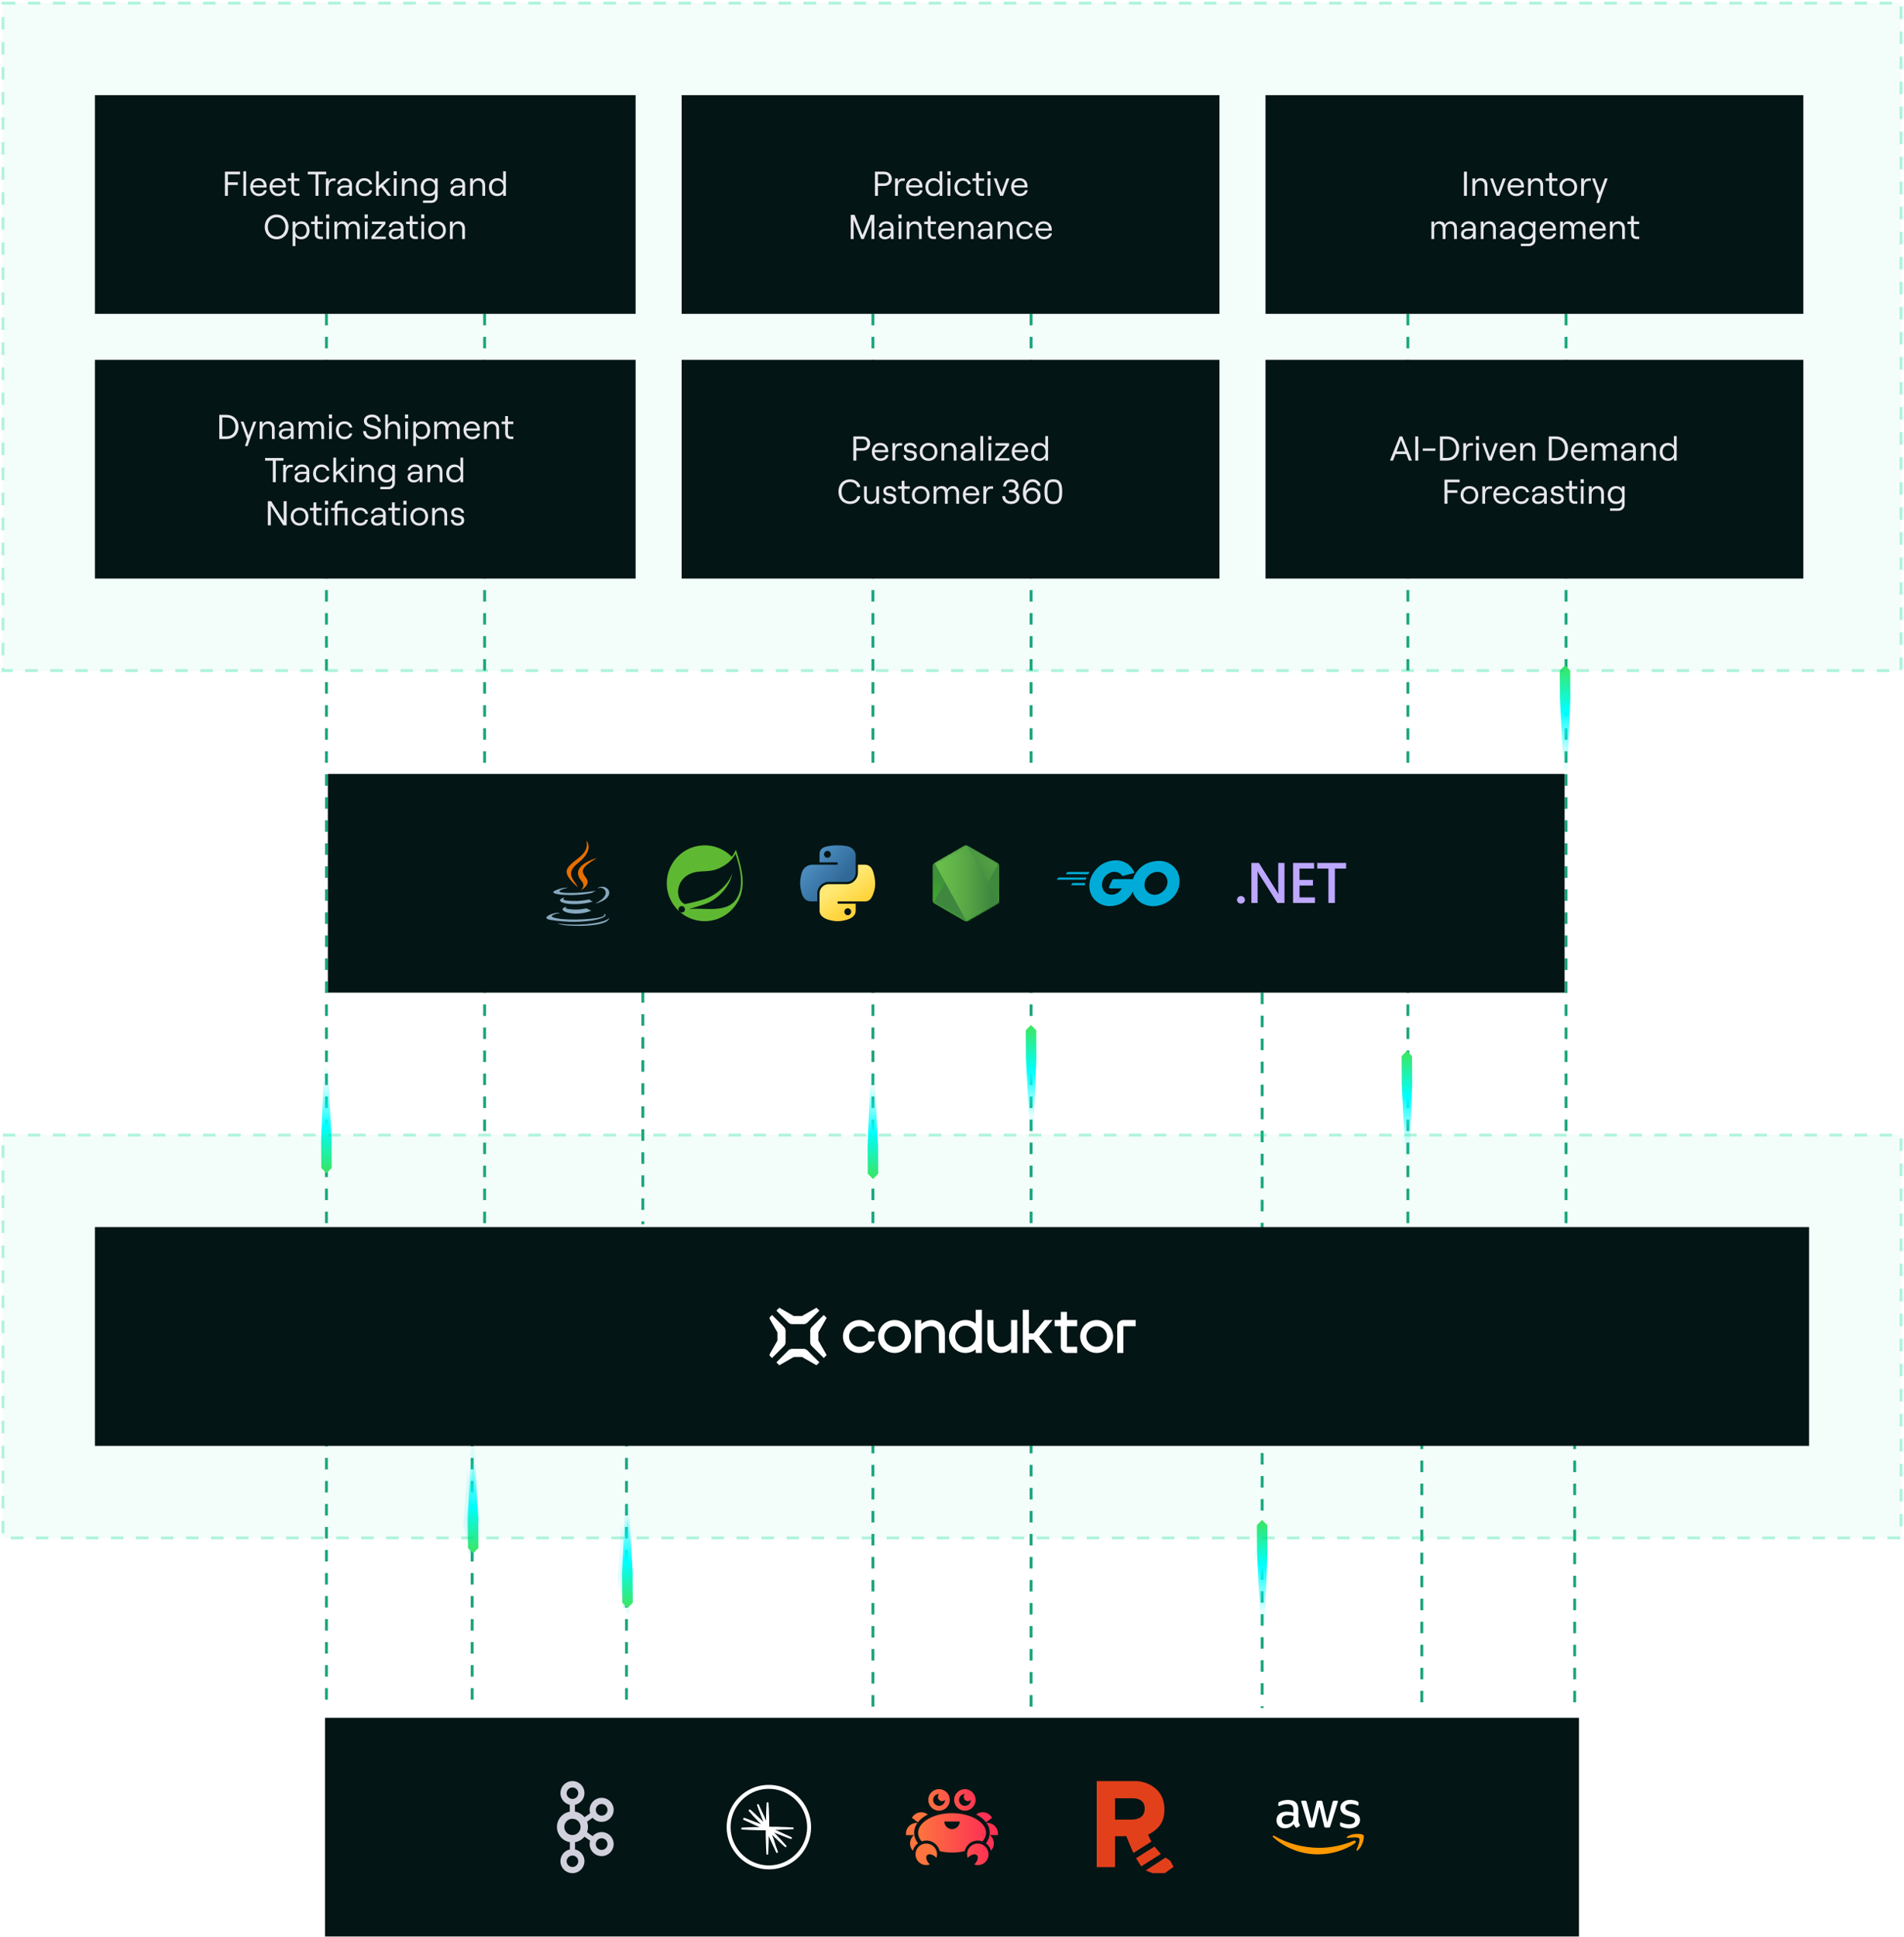
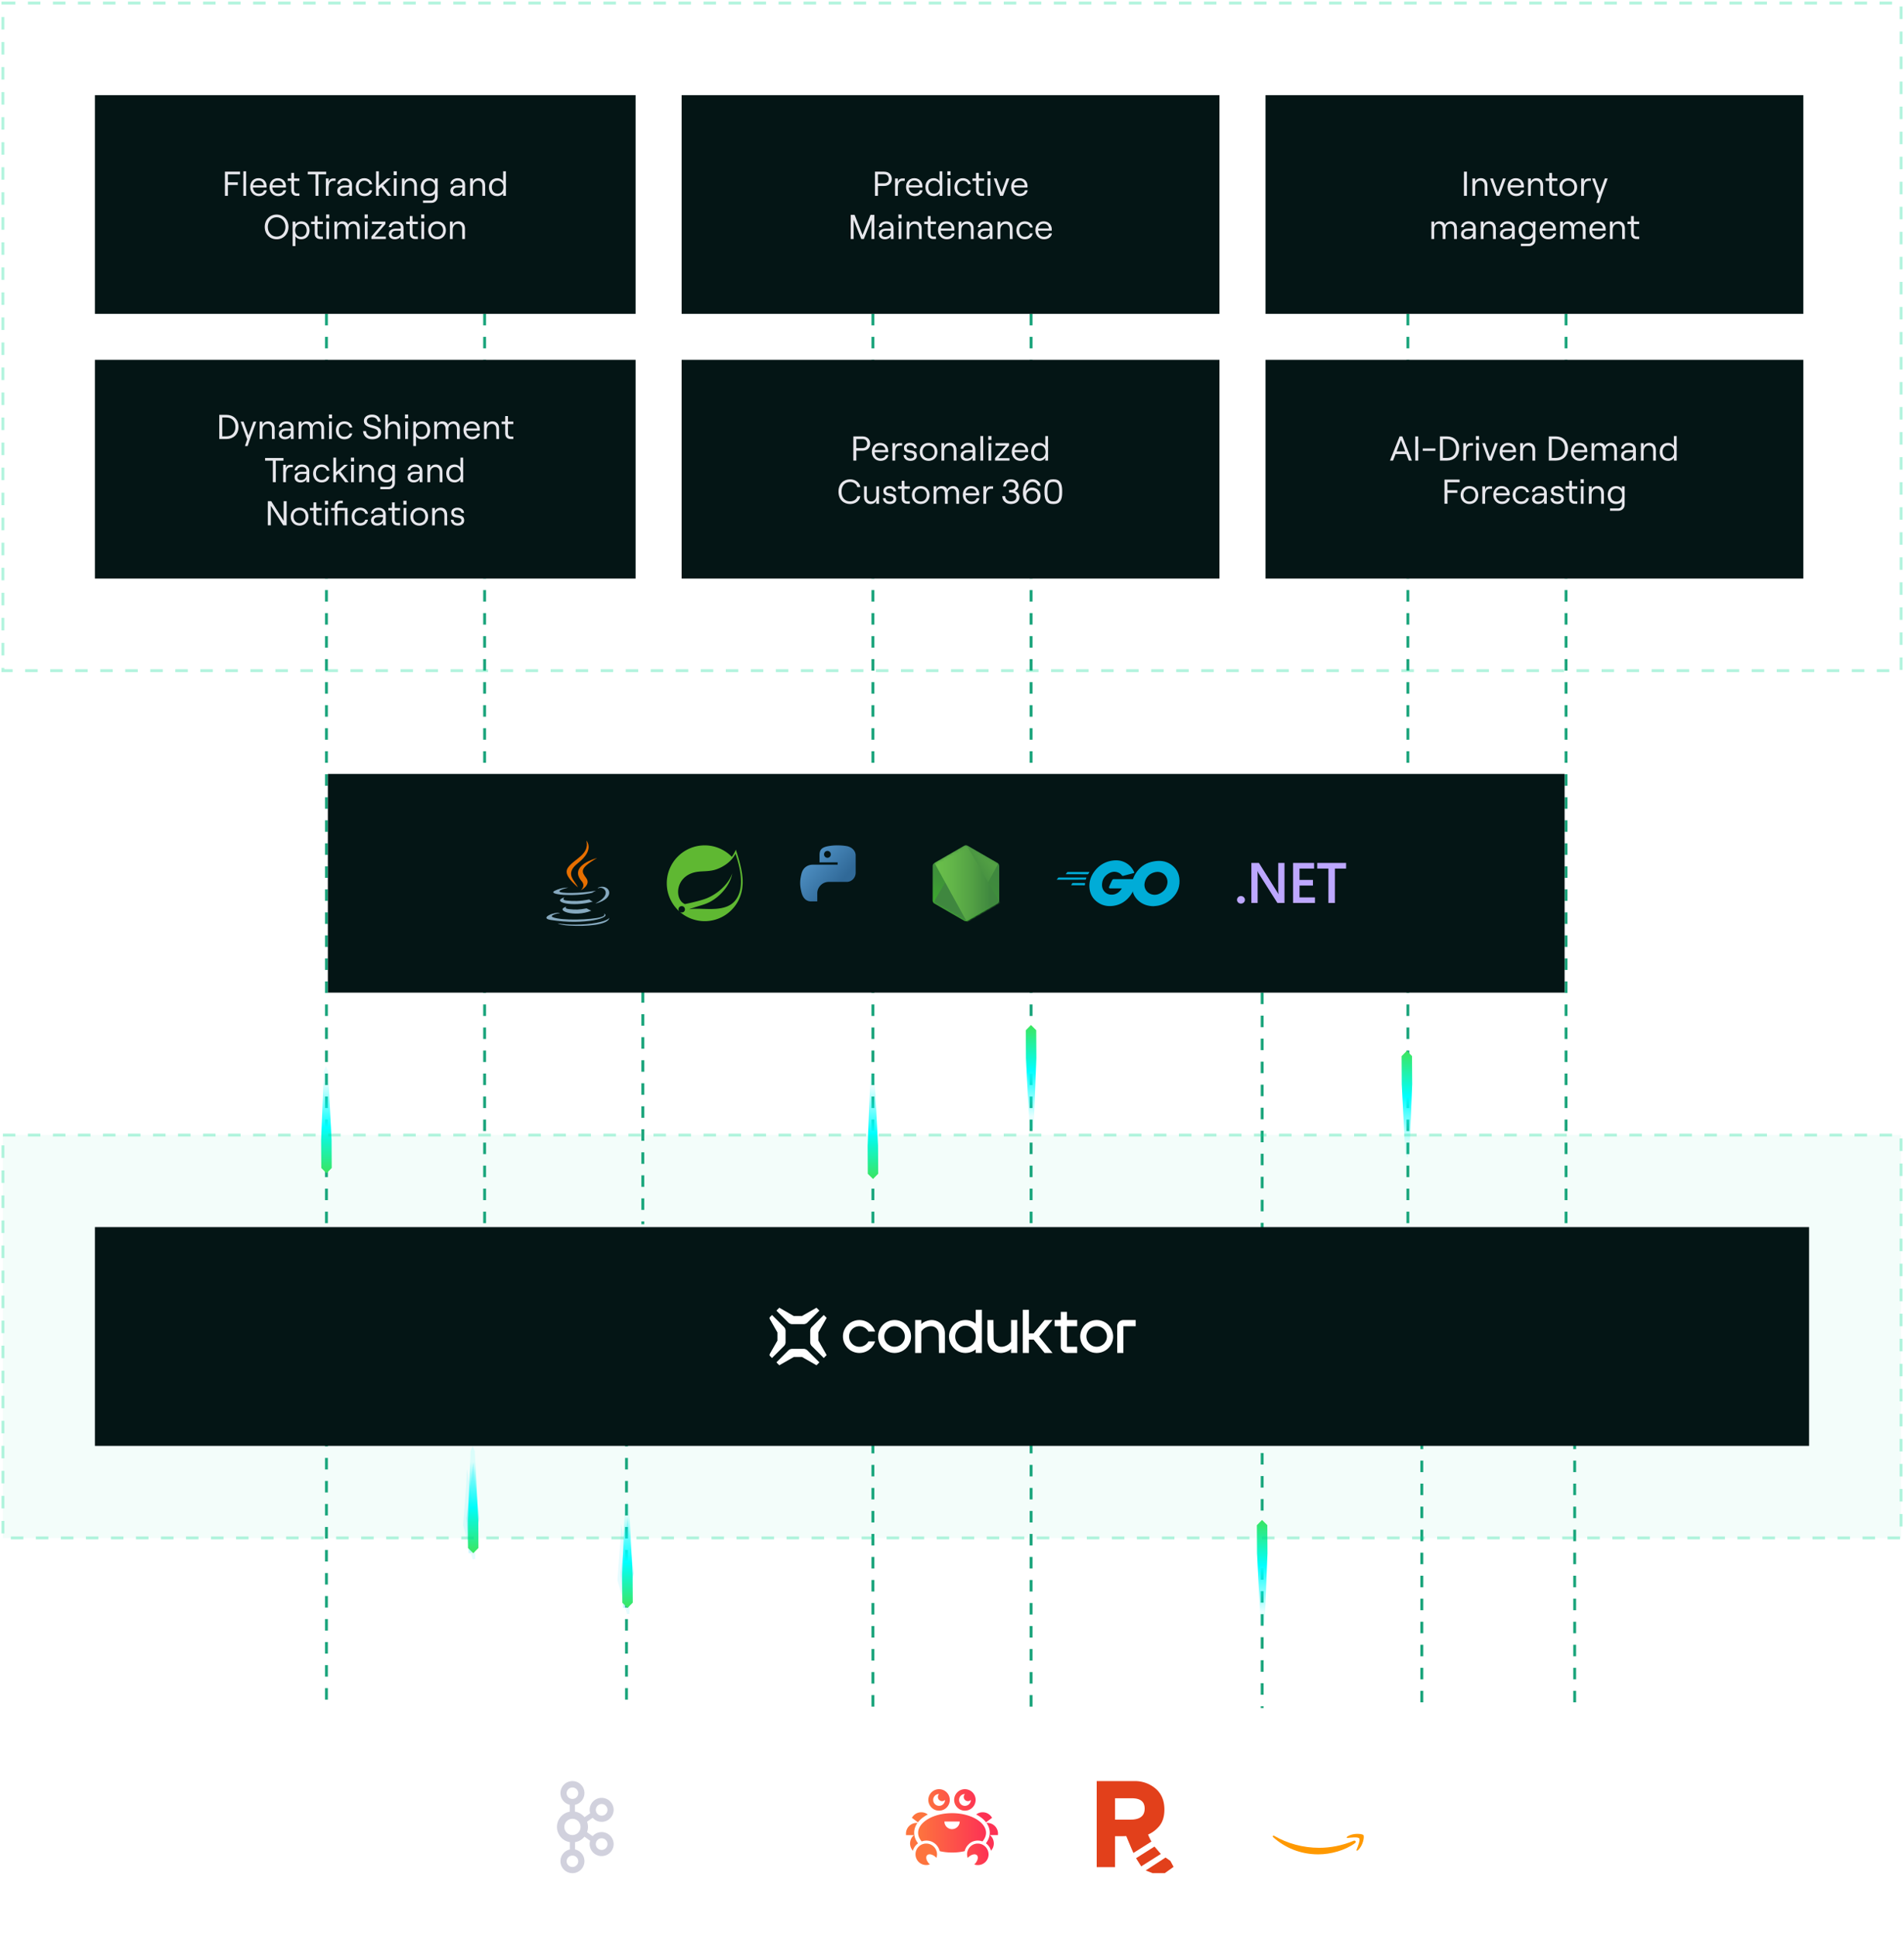
<svg xmlns="http://www.w3.org/2000/svg" width="662" height="673" fill="none">
  <path stroke="url(#a)" stroke-dasharray="4 4" d="M113.5 109.059V425.43" />
  <path fill="url(#b)" d="m111.713 405.896 1.825 1.804 1.804-1.825-.057-9.748-1.223-23.876-.741-1.81-.719 1.819-.946 23.888.057 9.748Z" />
  <path stroke="url(#c)" stroke-dasharray="4 4" d="M168.5 109.059V425.43" />
  <path stroke="url(#d)" stroke-dasharray="4 4" d="M303.5 109.059v485.512" />
  <path stroke="url(#e)" stroke-dasharray="4 4" d="M489.5 109.059V426.43" />
  <path fill="url(#f)" d="m490.945 367.001-1.825-1.804-1.804 1.825.057 9.748 1.223 23.876.741 1.81.719-1.819.946-23.888-.057-9.748Z" />
  <path stroke="url(#g)" stroke-dasharray="4 4" d="M358.5 109.059v485.512" />
  <path fill="url(#h)" d="m360.285 358.001-1.825-1.804-1.804 1.825.057 9.748 1.223 23.876.741 1.81.719-1.819.946-23.888-.057-9.748Z" />
  <path stroke="url(#i)" stroke-dasharray="4 4" d="M544.5 109.059V426.43" />
-   <path fill="url(#j)" d="m545.943 233.001-1.825-1.804-1.804 1.825.057 9.748 1.223 23.876.741 1.81.719-1.819.946-23.888-.057-9.748Z" />
  <path stroke="url(#k)" stroke-dasharray="4 4" d="M223.5 344.44v80.99" />
  <path fill="url(#l)" d="m301.715 407.896 1.825 1.804 1.804-1.825-.057-9.748-1.223-23.876-.741-1.81-.719 1.819-.946 23.888.057 9.748Z" />
  <path stroke="url(#m)" stroke-dasharray="4 4" d="M113.5 498.642v95.857" />
-   <path stroke="url(#n)" stroke-dasharray="4 4" d="M164.162 498.642v95.857" />
  <g filter="url(#o)">
    <path fill="#00E0FF" fill-opacity=".1" d="m162.043 516.659.28-6.246 3.163 19.221-.305 12.185-.841.077-3.341-11.854 1.044-13.383Z" />
  </g>
  <g filter="url(#p)">
    <path fill="#00E0FF" fill-opacity=".2" d="m165.09 514.462-.526-6.229-2.401 19.33.786 12.164.843.043 2.87-11.976-1.572-13.332Z" />
  </g>
  <path fill="url(#q)" d="m162.719 537.954 1.825 1.804 1.804-1.825-.057-9.748-1.223-23.876-.741-1.81-.719 1.819-.946 23.888.057 9.748Z" />
  <path stroke="url(#r)" stroke-dasharray="4 4" d="M217.826 498.642v95.857" />
  <g filter="url(#s)">
    <path fill="#00E0FF" fill-opacity=".1" d="m215.707 535.659.28-6.246 3.163 19.221-.305 12.185-.841.077-3.341-11.854 1.044-13.383Z" />
  </g>
  <g filter="url(#t)">
    <path fill="#00E0FF" fill-opacity=".2" d="m218.754 533.462-.526-6.229-2.401 19.33.786 12.164.843.043 2.87-11.976-1.572-13.332Z" />
  </g>
  <path fill="url(#u)" d="m216.383 556.954 1.825 1.804 1.804-1.825-.057-9.748-1.223-23.876-.741-1.81-.719 1.819-.946 23.888.057 9.748Z" />
  <path stroke="url(#v)" stroke-dasharray="4 4" d="M438.844 344.941V593.57" />
  <path fill="url(#w)" d="m440.629 530-1.825-1.804-1.804 1.825.057 9.748 1.223 23.876.741 1.81.719-1.819.946-23.888-.057-9.748Z" />
  <path stroke="url(#x)" stroke-dasharray="4 4" d="M494.344 499.57v94" />
  <path stroke="url(#y)" stroke-dasharray="4 4" d="M547.5 499.57v94" />
-   <path fill="#00D992" fill-opacity=".05" d="M1 1.059h660v232H1z" />
  <path stroke="#00D992" stroke-dasharray="4.35 4.35" stroke-opacity=".3" d="M1 1.059h660v232H1z" />
  <path fill="#041515" d="M33 33.059h188v76H33z" />
  <path fill="#E7E7EC" d="M78.21 68.059v-8.4h5.256v.924h-4.224v2.772h3.444v.924H79.24v3.78h-1.03Zm6.407 0v-8.532h.96v8.532h-.96Zm5.369.096c-1.788 0-2.988-1.428-2.988-3.156 0-1.776 1.104-3.084 2.88-3.084 1.764 0 2.82 1.224 2.82 2.832 0 .132-.012.336-.024.42h-4.728c.072 1.248.9 2.136 2.04 2.136.984 0 1.608-.432 1.8-1.188h.972c-.204 1.236-1.272 2.04-2.772 2.04Zm-1.992-3.756h3.72c-.072-1.02-.756-1.668-1.836-1.668-1.02 0-1.704.6-1.884 1.668Zm8.718 3.756c-1.788 0-2.988-1.428-2.988-3.156 0-1.776 1.104-3.084 2.88-3.084 1.764 0 2.82 1.224 2.82 2.832 0 .132-.012.336-.024.42h-4.728c.072 1.248.9 2.136 2.04 2.136.984 0 1.608-.432 1.8-1.188h.972c-.204 1.236-1.272 2.04-2.772 2.04Zm-1.992-3.756h3.72c-.072-1.02-.756-1.668-1.836-1.668-1.02 0-1.704.6-1.884 1.668Zm6.561-4.32h.96v1.932h1.86v.852h-1.86v3.276c0 .672.384 1.068.972 1.068h.888v.852h-.924c-1.164 0-1.896-.72-1.896-1.896v-3.3h-1.26v-.852h1.26v-1.932Zm8.436 7.98v-7.476h-2.7v-.924h6.396v.924h-2.676v7.476h-1.02Zm6.12-5.196c-1.224 0-1.584 1.104-1.584 2.532v2.664h-.96V62.01h.96v1.224c.264-.828.756-1.224 1.644-1.224h.768v.852h-.828Zm3.522 5.292c-1.272 0-2.1-.72-2.1-1.824 0-1.152.948-1.884 2.412-1.884h1.368c.264 0 .384-.132.384-.324 0-.828-.588-1.392-1.62-1.392-.888 0-1.584.552-1.632 1.212h-.912c.108-1.164 1.212-2.028 2.568-2.028 1.572 0 2.556.9 2.556 2.244v3.9h-.96v-1.044c-.324.696-1.128 1.14-2.064 1.14Zm-1.116-1.836c0 .624.492 1.02 1.26 1.02 1.212 0 1.92-.756 1.92-2.004v-.156h-1.692c-.9 0-1.488.432-1.488 1.14Zm8.41 1.836c-1.908 0-2.94-1.5-2.94-3.12s1.032-3.12 2.94-3.12c1.356 0 2.568.792 2.748 2.136h-.948c-.12-.732-.876-1.272-1.788-1.272-1.32 0-1.956 1.02-1.956 2.256 0 1.236.648 2.256 1.956 2.256.912 0 1.572-.456 1.788-1.188h.936c-.204 1.236-1.2 2.052-2.736 2.052Zm4.089-.096v-8.532h.972v5.052l2.856-2.568h1.272l-2.604 2.364 2.832 3.684h-1.212l-2.34-3.036-.804.732v2.304h-.972Zm6.188 0V62.01h.96v6.048h-.96Zm-.072-7.188v-1.344h1.104v1.344h-1.104Zm2.872 7.188V62.01h.96v1.164c.324-.84 1.068-1.26 2.004-1.26 1.368 0 2.256.972 2.256 2.448v3.696h-.96v-3.54c0-1.032-.6-1.728-1.512-1.728-1.044 0-1.788.828-1.788 2.004v3.264h-.96Zm7.345 2.448v-.828h2.796c.78 0 1.332-.588 1.332-1.392v-1.068c-.276.564-1.092.936-2.004.936-1.884 0-2.916-1.356-2.916-3.12s1.032-3.12 2.916-3.12c.816 0 1.632.408 2.004.984v-.888h.96v6.312c0 1.284-.924 2.184-2.232 2.184h-2.856Zm.204-5.472c0 1.368.792 2.256 2.004 2.256s2.004-.888 2.004-2.256c0-1.368-.792-2.256-2.004-2.256s-2.004.888-2.004 2.256Zm11.408 3.12c-1.272 0-2.1-.72-2.1-1.824 0-1.152.948-1.884 2.412-1.884h1.368c.264 0 .384-.132.384-.324 0-.828-.588-1.392-1.62-1.392-.888 0-1.584.552-1.632 1.212h-.912c.108-1.164 1.212-2.028 2.568-2.028 1.572 0 2.556.9 2.556 2.244v3.9h-.96v-1.044c-.324.696-1.128 1.14-2.064 1.14Zm-1.116-1.836c0 .624.492 1.02 1.26 1.02 1.212 0 1.92-.756 1.92-2.004v-.156h-1.692c-.9 0-1.488.432-1.488 1.14Zm5.89 1.74V62.01h.96v1.164c.324-.84 1.068-1.26 2.004-1.26 1.368 0 2.256.972 2.256 2.448v3.696h-.96v-3.54c0-1.032-.6-1.728-1.512-1.728-1.044 0-1.788.828-1.788 2.004v3.264h-.96Zm9.469.096c-1.884 0-2.916-1.356-2.916-3.12s1.032-3.12 2.916-3.12c.852 0 1.644.432 2.004 1.08v-3.468h.96v8.532h-.96v-.996c-.36.66-1.152 1.092-2.004 1.092Zm-1.92-3.12c0 1.368.792 2.256 2.004 2.256s2.004-.888 2.004-2.256c0-1.368-.792-2.256-2.004-2.256s-2.004.888-2.004 2.256Zm-74.838 18.12c-2.364 0-4.116-1.824-4.116-4.296 0-2.472 1.752-4.296 4.116-4.296 2.376 0 4.128 1.824 4.128 4.296 0 2.472-1.752 4.296-4.128 4.296Zm-3.06-4.296c0 1.932 1.308 3.372 3.06 3.372 1.764 0 3.072-1.44 3.072-3.372s-1.308-3.372-3.072-3.372c-1.752 0-3.06 1.44-3.06 3.372Zm8.632 6.648V77.01h.96v.996c.372-.66 1.164-1.092 2.028-1.092 1.86 0 2.904 1.356 2.904 3.12s-1.056 3.12-2.94 3.12c-.84 0-1.632-.42-1.992-1.068v3.42h-.96Zm.876-5.472c0 1.368.792 2.256 2.016 2.256 1.212 0 2.004-.888 2.004-2.256 0-1.368-.792-2.256-2.004-2.256-1.224 0-2.016.888-2.016 2.256Zm6.811-4.956h.96v1.932h1.86v.852h-1.86v3.276c0 .672.384 1.068.972 1.068h.888v.852h-.924c-1.164 0-1.896-.72-1.896-1.896v-3.3h-1.26v-.852h1.26v-1.932Zm4.032 7.98V77.01h.96v6.048h-.96Zm-.072-7.188v-1.344h1.104v1.344h-1.104Zm2.873 7.188V77.01h.96v1.164c.24-.732.9-1.26 1.836-1.26.996 0 1.776.456 1.98 1.284.228-.72 1.044-1.284 1.956-1.284 1.308 0 2.112.876 2.112 2.34v3.804h-.96v-3.552c0-1.032-.516-1.74-1.368-1.74-1.02 0-1.62.708-1.62 1.74v3.552h-.96v-3.552c0-1.032-.516-1.74-1.356-1.74-1.008 0-1.62.708-1.62 1.74v3.552h-.96Zm10.582 0V77.01h.96v6.048h-.96Zm-.072-7.188v-1.344h1.104v1.344h-1.104Zm2.356 7.188v-.852l3.744-4.344h-3.564v-.852h4.68v.852l-3.708 4.344h3.876v.852h-5.028Zm8.153.096c-1.272 0-2.1-.72-2.1-1.824 0-1.152.948-1.884 2.412-1.884h1.368c.264 0 .384-.132.384-.324 0-.828-.588-1.392-1.62-1.392-.888 0-1.584.552-1.632 1.212h-.912c.108-1.164 1.212-2.028 2.568-2.028 1.572 0 2.556.9 2.556 2.244v3.9h-.96v-1.044c-.324.696-1.128 1.14-2.064 1.14Zm-1.116-1.836c0 .624.492 1.02 1.26 1.02 1.212 0 1.92-.756 1.92-2.004v-.156h-1.692c-.9 0-1.488.432-1.488 1.14Zm6.3-6.24h.96v1.932h1.86v.852h-1.86v3.276c0 .672.384 1.068.972 1.068h.888v.852h-.924c-1.164 0-1.896-.72-1.896-1.896v-3.3h-1.26v-.852h1.26v-1.932Zm4.031 7.98V77.01h.96v6.048h-.96Zm-.072-7.188v-1.344h1.104v1.344h-1.104Zm5.525 7.284c-1.788 0-3.072-1.308-3.072-3.12 0-1.824 1.284-3.12 3.072-3.12 1.8 0 3.084 1.296 3.084 3.12 0 1.812-1.284 3.12-3.084 3.12Zm-2.088-3.12c0 1.32.852 2.256 2.088 2.256 1.248 0 2.1-.936 2.1-2.256 0-1.32-.852-2.256-2.1-2.256-1.236 0-2.088.936-2.088 2.256Zm6.572 3.024V77.01h.96v1.164c.324-.84 1.068-1.26 2.004-1.26 1.368 0 2.256.972 2.256 2.448v3.696h-.96v-3.54c0-1.032-.6-1.728-1.512-1.728-1.044 0-1.788.828-1.788 2.004v3.264h-.96Z" />
  <path fill="#041515" d="M237 33.059h187v76H237z" />
  <path fill="#E7E7EC" d="M304.215 68.059v-8.4h3.168c1.656 0 2.676 1.008 2.676 2.484s-1.02 2.484-2.676 2.484h-2.136v3.432h-1.032Zm1.032-4.344h2.136c1.176 0 1.62-.744 1.62-1.572 0-.828-.444-1.572-1.62-1.572h-2.136v3.144Zm8.506-.852c-1.224 0-1.584 1.104-1.584 2.532v2.664h-.96V62.01h.96v1.224c.264-.828.756-1.224 1.644-1.224h.768v.852h-.828Zm4.254 5.292c-1.788 0-2.988-1.428-2.988-3.156 0-1.776 1.104-3.084 2.88-3.084 1.764 0 2.82 1.224 2.82 2.832 0 .132-.012.336-.024.42h-4.728c.072 1.248.9 2.136 2.04 2.136.984 0 1.608-.432 1.8-1.188h.972c-.204 1.236-1.272 2.04-2.772 2.04Zm-1.992-3.756h3.72c-.072-1.02-.756-1.668-1.836-1.668-1.02 0-1.704.6-1.884 1.668Zm8.659 3.756c-1.884 0-2.916-1.356-2.916-3.12s1.032-3.12 2.916-3.12c.852 0 1.644.432 2.004 1.08v-3.468h.96v8.532h-.96v-.996c-.36.66-1.152 1.092-2.004 1.092Zm-1.92-3.12c0 1.368.792 2.256 2.004 2.256s2.004-.888 2.004-2.256c0-1.368-.792-2.256-2.004-2.256s-2.004.888-2.004 2.256Zm6.713 3.024V62.01h.96v6.048h-.96Zm-.072-7.188v-1.344h1.104v1.344h-1.104Zm5.392 7.284c-1.908 0-2.94-1.5-2.94-3.12s1.032-3.12 2.94-3.12c1.356 0 2.568.792 2.748 2.136h-.948c-.12-.732-.876-1.272-1.788-1.272-1.32 0-1.956 1.02-1.956 2.256 0 1.236.648 2.256 1.956 2.256.912 0 1.572-.456 1.788-1.188h.936c-.204 1.236-1.2 2.052-2.736 2.052Zm4.57-8.076h.96v1.932h1.86v.852h-1.86v3.276c0 .672.384 1.068.972 1.068h.888v.852h-.924c-1.164 0-1.896-.72-1.896-1.896v-3.3h-1.26v-.852h1.26v-1.932Zm4.032 7.98V62.01h.96v6.048h-.96Zm-.072-7.188v-1.344h1.104v1.344h-1.104Zm4.42 7.188-2.22-6.048h.996l1.716 4.848 1.728-4.848h.996l-2.208 6.048h-1.008Zm6.821.096c-1.788 0-2.988-1.428-2.988-3.156 0-1.776 1.104-3.084 2.88-3.084 1.764 0 2.82 1.224 2.82 2.832 0 .132-.012.336-.024.42h-4.728c.072 1.248.9 2.136 2.04 2.136.984 0 1.608-.432 1.8-1.188h.972c-.204 1.236-1.272 2.04-2.772 2.04Zm-1.992-3.756h3.72c-.072-1.02-.756-1.668-1.836-1.668-1.02 0-1.704.6-1.884 1.668Zm-56.771 18.66v-8.4h1.344l2.76 7.02 2.772-7.02h1.332v8.4h-.996v-6.696l-2.664 6.696h-.888l-2.664-6.696v6.696h-.996Zm11.876.096c-1.272 0-2.1-.72-2.1-1.824 0-1.152.948-1.884 2.412-1.884h1.368c.264 0 .384-.132.384-.324 0-.828-.588-1.392-1.62-1.392-.888 0-1.584.552-1.632 1.212h-.912c.108-1.164 1.212-2.028 2.568-2.028 1.572 0 2.556.9 2.556 2.244v3.9h-.96v-1.044c-.324.696-1.128 1.14-2.064 1.14Zm-1.116-1.836c0 .624.492 1.02 1.26 1.02 1.212 0 1.92-.756 1.92-2.004v-.156h-1.692c-.9 0-1.488.432-1.488 1.14Zm5.89 1.74V77.01h.96v6.048h-.96Zm-.072-7.188v-1.344h1.104v1.344h-1.104Zm2.873 7.188V77.01h.96v1.164c.324-.84 1.068-1.26 2.004-1.26 1.368 0 2.256.972 2.256 2.448v3.696h-.96v-3.54c0-1.032-.6-1.728-1.512-1.728-1.044 0-1.788.828-1.788 2.004v3.264h-.96Zm7.359-7.98h.96v1.932h1.86v.852h-1.86v3.276c0 .672.384 1.068.972 1.068h.888v.852h-.924c-1.164 0-1.896-.72-1.896-1.896v-3.3h-1.26v-.852h1.26v-1.932Zm6.529 8.076c-1.788 0-2.988-1.428-2.988-3.156 0-1.776 1.104-3.084 2.88-3.084 1.764 0 2.82 1.224 2.82 2.832 0 .132-.012.336-.024.42h-4.728c.072 1.248.9 2.136 2.04 2.136.984 0 1.608-.432 1.8-1.188h.972c-.204 1.236-1.272 2.04-2.772 2.04Zm-1.992-3.756h3.72c-.072-1.02-.756-1.668-1.836-1.668-1.02 0-1.704.6-1.884 1.668Zm6.151 3.66V77.01h.96v1.164c.324-.84 1.068-1.26 2.004-1.26 1.368 0 2.256.972 2.256 2.448v3.696h-.96v-3.54c0-1.032-.6-1.728-1.512-1.728-1.044 0-1.788.828-1.788 2.004v3.264h-.96Zm8.773.096c-1.272 0-2.1-.72-2.1-1.824 0-1.152.948-1.884 2.412-1.884h1.368c.264 0 .384-.132.384-.324 0-.828-.588-1.392-1.62-1.392-.888 0-1.584.552-1.632 1.212h-.912c.108-1.164 1.212-2.028 2.568-2.028 1.572 0 2.556.9 2.556 2.244v3.9h-.96v-1.044c-.324.696-1.128 1.14-2.064 1.14Zm-1.116-1.836c0 .624.492 1.02 1.26 1.02 1.212 0 1.92-.756 1.92-2.004v-.156h-1.692c-.9 0-1.488.432-1.488 1.14Zm5.89 1.74V77.01h.96v1.164c.324-.84 1.068-1.26 2.004-1.26 1.368 0 2.256.972 2.256 2.448v3.696h-.96v-3.54c0-1.032-.6-1.728-1.512-1.728-1.044 0-1.788.828-1.788 2.004v3.264h-.96Zm9.481.096c-1.908 0-2.94-1.5-2.94-3.12s1.032-3.12 2.94-3.12c1.356 0 2.568.792 2.748 2.136h-.948c-.12-.732-.876-1.272-1.788-1.272-1.32 0-1.956 1.02-1.956 2.256 0 1.236.648 2.256 1.956 2.256.912 0 1.572-.456 1.788-1.188h.936c-.204 1.236-1.2 2.052-2.736 2.052Zm6.657 0c-1.788 0-2.988-1.428-2.988-3.156 0-1.776 1.104-3.084 2.88-3.084 1.764 0 2.82 1.224 2.82 2.832 0 .132-.012.336-.024.42h-4.728c.072 1.248.9 2.136 2.04 2.136.984 0 1.608-.432 1.8-1.188h.972c-.204 1.236-1.272 2.04-2.772 2.04Zm-1.992-3.756h3.72c-.072-1.02-.756-1.668-1.836-1.668-1.02 0-1.704.6-1.884 1.668Z" />
  <path fill="#041515" d="M440 33.059h187v76H440z" />
  <path fill="#E7E7EC" d="M509.002 68.059v-8.4h1.032v8.4h-1.032Zm2.939 0V62.01h.96v1.164c.324-.84 1.068-1.26 2.004-1.26 1.368 0 2.256.972 2.256 2.448v3.696h-.96v-3.54c0-1.032-.6-1.728-1.512-1.728-1.044 0-1.788.828-1.788 2.004v3.264h-.96Zm8.38 0-2.22-6.048h.996l1.716 4.848 1.728-4.848h.996l-2.208 6.048h-1.008Zm6.821.096c-1.788 0-2.988-1.428-2.988-3.156 0-1.776 1.104-3.084 2.88-3.084 1.764 0 2.82 1.224 2.82 2.832 0 .132-.012.336-.024.42h-4.728c.072 1.248.9 2.136 2.04 2.136.984 0 1.608-.432 1.8-1.188h.972c-.204 1.236-1.272 2.04-2.772 2.04Zm-1.992-3.756h3.72c-.072-1.02-.756-1.668-1.836-1.668-1.02 0-1.704.6-1.884 1.668Zm6.151 3.66V62.01h.96v1.164c.324-.84 1.068-1.26 2.004-1.26 1.368 0 2.256.972 2.256 2.448v3.696h-.96v-3.54c0-1.032-.6-1.728-1.512-1.728-1.044 0-1.788.828-1.788 2.004v3.264h-.96Zm7.359-7.98h.96v1.932h1.86v.852h-1.86v3.276c0 .672.384 1.068.972 1.068h.888v.852h-.924c-1.164 0-1.896-.72-1.896-1.896v-3.3h-1.26v-.852h1.26v-1.932Zm6.613 8.076c-1.788 0-3.072-1.308-3.072-3.12 0-1.824 1.284-3.12 3.072-3.12 1.8 0 3.084 1.296 3.084 3.12 0 1.812-1.284 3.12-3.084 3.12Zm-2.088-3.12c0 1.32.852 2.256 2.088 2.256 1.248 0 2.1-.936 2.1-2.256 0-1.32-.852-2.256-2.1-2.256-1.236 0-2.088.936-2.088 2.256Zm9.117-2.172c-1.224 0-1.584 1.104-1.584 2.532v2.664h-.96V62.01h.96v1.224c.264-.828.756-1.224 1.644-1.224h.768v.852h-.828Zm2.725 7.644.78-2.352-2.268-6.144h.996l1.716 4.8 1.728-4.8h.996l-1.956 5.352-1.068 3.144h-.924Zm-57.336 12.552V77.01h.96v1.164c.24-.732.9-1.26 1.836-1.26.996 0 1.776.456 1.98 1.284.228-.72 1.044-1.284 1.956-1.284 1.308 0 2.112.876 2.112 2.34v3.804h-.96v-3.552c0-1.032-.516-1.74-1.368-1.74-1.02 0-1.62.708-1.62 1.74v3.552h-.96v-3.552c0-1.032-.516-1.74-1.356-1.74-1.008 0-1.62.708-1.62 1.74v3.552h-.96Zm12.394.096c-1.272 0-2.1-.72-2.1-1.824 0-1.152.948-1.884 2.412-1.884h1.368c.264 0 .384-.132.384-.324 0-.828-.588-1.392-1.62-1.392-.888 0-1.584.552-1.632 1.212h-.912c.108-1.164 1.212-2.028 2.568-2.028 1.572 0 2.556.9 2.556 2.244v3.9h-.96v-1.044c-.324.696-1.128 1.14-2.064 1.14Zm-1.116-1.836c0 .624.492 1.02 1.26 1.02 1.212 0 1.92-.756 1.92-2.004v-.156h-1.692c-.9 0-1.488.432-1.488 1.14Zm5.89 1.74V77.01h.96v1.164c.324-.84 1.068-1.26 2.004-1.26 1.368 0 2.256.972 2.256 2.448v3.696h-.96v-3.54c0-1.032-.6-1.728-1.512-1.728-1.044 0-1.788.828-1.788 2.004v3.264h-.96Zm8.773.096c-1.272 0-2.1-.72-2.1-1.824 0-1.152.948-1.884 2.412-1.884h1.368c.264 0 .384-.132.384-.324 0-.828-.588-1.392-1.62-1.392-.888 0-1.584.552-1.632 1.212h-.912c.108-1.164 1.212-2.028 2.568-2.028 1.572 0 2.556.9 2.556 2.244v3.9h-.96v-1.044c-.324.696-1.128 1.14-2.064 1.14Zm-1.116-1.836c0 .624.492 1.02 1.26 1.02 1.212 0 1.92-.756 1.92-2.004v-.156h-1.692c-.9 0-1.488.432-1.488 1.14Zm6.274 4.188v-.828h2.796c.78 0 1.332-.588 1.332-1.392v-1.068c-.276.564-1.092.936-2.004.936-1.884 0-2.916-1.356-2.916-3.12s1.032-3.12 2.916-3.12c.816 0 1.632.408 2.004.984v-.888h.96v6.312c0 1.284-.924 2.184-2.232 2.184h-2.856Zm.204-5.472c0 1.368.792 2.256 2.004 2.256s2.004-.888 2.004-2.256c0-1.368-.792-2.256-2.004-2.256s-2.004.888-2.004 2.256Zm9.281 3.12c-1.788 0-2.988-1.428-2.988-3.156 0-1.776 1.104-3.084 2.88-3.084 1.764 0 2.82 1.224 2.82 2.832 0 .132-.012.336-.024.42h-4.728c.072 1.248.9 2.136 2.04 2.136.984 0 1.608-.432 1.8-1.188h.972c-.204 1.236-1.272 2.04-2.772 2.04Zm-1.992-3.756h3.72c-.072-1.02-.756-1.668-1.836-1.668-1.02 0-1.704.6-1.884 1.668Zm6.15 3.66V77.01h.96v1.164c.24-.732.9-1.26 1.836-1.26.996 0 1.776.456 1.98 1.284.228-.72 1.044-1.284 1.956-1.284 1.308 0 2.112.876 2.112 2.34v3.804h-.96v-3.552c0-1.032-.516-1.74-1.368-1.74-1.02 0-1.62.708-1.62 1.74v3.552h-.96v-3.552c0-1.032-.516-1.74-1.356-1.74-1.008 0-1.62.708-1.62 1.74v3.552h-.96Zm13.151.096c-1.788 0-2.988-1.428-2.988-3.156 0-1.776 1.104-3.084 2.88-3.084 1.764 0 2.82 1.224 2.82 2.832 0 .132-.012.336-.024.42h-4.728c.072 1.248.9 2.136 2.04 2.136.984 0 1.608-.432 1.8-1.188h.972c-.204 1.236-1.272 2.04-2.772 2.04Zm-1.992-3.756h3.72c-.072-1.02-.756-1.668-1.836-1.668-1.02 0-1.704.6-1.884 1.668Zm6.15 3.66V77.01h.96v1.164c.324-.84 1.068-1.26 2.004-1.26 1.368 0 2.256.972 2.256 2.448v3.696h-.96v-3.54c0-1.032-.6-1.728-1.512-1.728-1.044 0-1.788.828-1.788 2.004v3.264h-.96Zm7.359-7.98h.96v1.932h1.86v.852h-1.86v3.276c0 .672.384 1.068.972 1.068h.888v.852h-.924c-1.164 0-1.896-.72-1.896-1.896v-3.3h-1.26v-.852h1.26v-1.932Z" />
  <path fill="#041515" d="M33 125.059h188v76H33z" />
  <path fill="#E7E7EC" d="M76.247 152.559v-8.4h2.472c2.352 0 4.2 1.524 4.2 4.2s-1.848 4.2-4.2 4.2h-2.472Zm1.032-.924h1.428c1.632 0 3.144-.96 3.144-3.276s-1.512-3.276-3.144-3.276h-1.428v6.552Zm7.89 3.372.78-2.352-2.268-6.144h.996l1.716 4.8 1.728-4.8h.996l-1.956 5.352-1.068 3.144h-.924Zm5.114-2.448v-6.048h.96v1.164c.324-.84 1.068-1.26 2.004-1.26 1.368 0 2.256.972 2.256 2.448v3.696h-.96v-3.54c0-1.032-.6-1.728-1.512-1.728-1.044 0-1.788.828-1.788 2.004v3.264h-.96Zm8.773.096c-1.272 0-2.1-.72-2.1-1.824 0-1.152.948-1.884 2.412-1.884h1.368c.264 0 .384-.132.384-.324 0-.828-.588-1.392-1.62-1.392-.888 0-1.584.552-1.632 1.212h-.912c.108-1.164 1.212-2.028 2.568-2.028 1.572 0 2.556.9 2.556 2.244v3.9h-.96v-1.044c-.324.696-1.128 1.14-2.064 1.14Zm-1.116-1.836c0 .624.492 1.02 1.26 1.02 1.212 0 1.92-.756 1.92-2.004v-.156h-1.692c-.9 0-1.488.432-1.488 1.14Zm5.89 1.74v-6.048h.96v1.164c.24-.732.9-1.26 1.836-1.26.996 0 1.776.456 1.98 1.284.228-.72 1.044-1.284 1.956-1.284 1.308 0 2.112.876 2.112 2.34v3.804h-.96v-3.552c0-1.032-.516-1.74-1.368-1.74-1.02 0-1.62.708-1.62 1.74v3.552h-.96v-3.552c0-1.032-.516-1.74-1.356-1.74-1.008 0-1.62.708-1.62 1.74v3.552h-.96Zm10.582 0v-6.048h.96v6.048h-.96Zm-.072-7.188v-1.344h1.104v1.344h-1.104Zm5.393 7.284c-1.908 0-2.94-1.5-2.94-3.12s1.032-3.12 2.94-3.12c1.356 0 2.568.792 2.748 2.136h-.948c-.12-.732-.876-1.272-1.788-1.272-1.32 0-1.956 1.02-1.956 2.256 0 1.236.648 2.256 1.956 2.256.912 0 1.572-.456 1.788-1.188h.936c-.204 1.236-1.2 2.052-2.736 2.052Zm9.696 0c-1.884 0-3.084-1.128-3.192-2.844h1.008c.108 1.164.876 1.92 2.184 1.92 1.164 0 2.016-.444 2.016-1.464 0-2.16-4.92-.972-4.92-3.972 0-1.332 1.164-2.232 2.844-2.232s2.844.972 2.964 2.484h-1.008c-.096-.948-.828-1.56-1.956-1.56-1.128 0-1.812.504-1.812 1.308 0 2.148 4.944.816 4.944 3.972 0 1.524-1.308 2.388-3.072 2.388Zm4.495-.096v-8.532h.96v3.648c.324-.84 1.068-1.26 2.004-1.26 1.368 0 2.256.972 2.256 2.448v3.696h-.96v-3.54c0-1.032-.6-1.728-1.512-1.728-1.044 0-1.788.828-1.788 2.004v3.264h-.96Zm6.961 0v-6.048h.96v6.048h-.96Zm-.072-7.188v-1.344h1.104v1.344h-1.104Zm2.872 9.636v-8.496h.96v.996c.372-.66 1.164-1.092 2.028-1.092 1.86 0 2.904 1.356 2.904 3.12s-1.056 3.12-2.94 3.12c-.84 0-1.632-.42-1.992-1.068v3.42h-.96Zm.876-5.472c0 1.368.792 2.256 2.016 2.256 1.212 0 2.004-.888 2.004-2.256 0-1.368-.792-2.256-2.004-2.256-1.224 0-2.016.888-2.016 2.256Zm6.425 3.024v-6.048h.96v1.164c.24-.732.9-1.26 1.836-1.26.996 0 1.776.456 1.98 1.284.228-.72 1.044-1.284 1.956-1.284 1.308 0 2.112.876 2.112 2.34v3.804h-.96v-3.552c0-1.032-.516-1.74-1.368-1.74-1.02 0-1.62.708-1.62 1.74v3.552h-.96v-3.552c0-1.032-.516-1.74-1.356-1.74-1.008 0-1.62.708-1.62 1.74v3.552h-.96Zm13.15.096c-1.788 0-2.988-1.428-2.988-3.156 0-1.776 1.104-3.084 2.88-3.084 1.764 0 2.82 1.224 2.82 2.832 0 .132-.012.336-.024.42h-4.728c.072 1.248.9 2.136 2.04 2.136.984 0 1.608-.432 1.8-1.188h.972c-.204 1.236-1.272 2.04-2.772 2.04Zm-1.992-3.756h3.72c-.072-1.02-.756-1.668-1.836-1.668-1.02 0-1.704.6-1.884 1.668Zm6.151 3.66v-6.048h.96v1.164c.324-.84 1.068-1.26 2.004-1.26 1.368 0 2.256.972 2.256 2.448v3.696h-.96v-3.54c0-1.032-.6-1.728-1.512-1.728-1.044 0-1.788.828-1.788 2.004v3.264h-.96Zm7.359-7.98h.96v1.932h1.86v.852h-1.86v3.276c0 .672.384 1.068.972 1.068h.888v.852h-.924c-1.164 0-1.896-.72-1.896-1.896v-3.3h-1.26v-.852h1.26v-1.932Zm-80.785 22.98v-7.476h-2.7v-.924h6.396v.924H95.89v7.476h-1.02Zm6.12-5.196c-1.224 0-1.584 1.104-1.584 2.532v2.664h-.96v-6.048h.96v1.224c.264-.828.756-1.224 1.644-1.224h.768v.852h-.828Zm3.522 5.292c-1.272 0-2.1-.72-2.1-1.824 0-1.152.948-1.884 2.412-1.884h1.368c.264 0 .384-.132.384-.324 0-.828-.588-1.392-1.62-1.392-.888 0-1.584.552-1.632 1.212h-.912c.108-1.164 1.212-2.028 2.568-2.028 1.572 0 2.556.9 2.556 2.244v3.9h-.96v-1.044c-.324.696-1.128 1.14-2.064 1.14Zm-1.116-1.836c0 .624.492 1.02 1.26 1.02 1.212 0 1.92-.756 1.92-2.004v-.156h-1.692c-.9 0-1.488.432-1.488 1.14Zm8.41 1.836c-1.908 0-2.94-1.5-2.94-3.12s1.032-3.12 2.94-3.12c1.356 0 2.568.792 2.748 2.136h-.948c-.12-.732-.876-1.272-1.788-1.272-1.32 0-1.956 1.02-1.956 2.256 0 1.236.648 2.256 1.956 2.256.912 0 1.572-.456 1.788-1.188h.936c-.204 1.236-1.2 2.052-2.736 2.052Zm4.089-.096v-8.532h.972v5.052l2.856-2.568h1.272l-2.604 2.364 2.832 3.684h-1.212l-2.34-3.036-.804.732v2.304h-.972Zm6.188 0v-6.048h.96v6.048h-.96Zm-.072-7.188v-1.344h1.104v1.344h-1.104Zm2.873 7.188v-6.048h.96v1.164c.324-.84 1.068-1.26 2.004-1.26 1.368 0 2.256.972 2.256 2.448v3.696h-.96v-3.54c0-1.032-.6-1.728-1.512-1.728-1.044 0-1.788.828-1.788 2.004v3.264h-.96Zm7.345 2.448v-.828h2.796c.78 0 1.332-.588 1.332-1.392v-1.068c-.276.564-1.092.936-2.004.936-1.884 0-2.916-1.356-2.916-3.12s1.032-3.12 2.916-3.12c.816 0 1.632.408 2.004.984v-.888h.96v6.312c0 1.284-.924 2.184-2.232 2.184h-2.856Zm.204-5.472c0 1.368.792 2.256 2.004 2.256s2.004-.888 2.004-2.256c0-1.368-.792-2.256-2.004-2.256s-2.004.888-2.004 2.256Zm11.407 3.12c-1.272 0-2.1-.72-2.1-1.824 0-1.152.948-1.884 2.412-1.884h1.368c.264 0 .384-.132.384-.324 0-.828-.588-1.392-1.62-1.392-.888 0-1.584.552-1.632 1.212h-.912c.108-1.164 1.212-2.028 2.568-2.028 1.572 0 2.556.9 2.556 2.244v3.9h-.96v-1.044c-.324.696-1.128 1.14-2.064 1.14Zm-1.116-1.836c0 .624.492 1.02 1.26 1.02 1.212 0 1.92-.756 1.92-2.004v-.156h-1.692c-.9 0-1.488.432-1.488 1.14Zm5.89 1.74v-6.048h.96v1.164c.324-.84 1.068-1.26 2.004-1.26 1.368 0 2.256.972 2.256 2.448v3.696h-.96v-3.54c0-1.032-.6-1.728-1.512-1.728-1.044 0-1.788.828-1.788 2.004v3.264h-.96Zm9.469.096c-1.884 0-2.916-1.356-2.916-3.12s1.032-3.12 2.916-3.12c.852 0 1.644.432 2.004 1.08v-3.468h.96v8.532h-.96v-.996c-.36.66-1.152 1.092-2.004 1.092Zm-1.92-3.12c0 1.368.792 2.256 2.004 2.256s2.004-.888 2.004-2.256c0-1.368-.792-2.256-2.004-2.256s-2.004.888-2.004 2.256Zm-63.035 18.024v-8.4h1.176l4.32 6.84v-6.84h1.032v8.4H98.48l-4.32-6.816v6.816h-1.032Zm11.029.096c-1.788 0-3.072-1.308-3.072-3.12 0-1.824 1.284-3.12 3.072-3.12 1.8 0 3.084 1.296 3.084 3.12 0 1.812-1.284 3.12-3.084 3.12Zm-2.088-3.12c0 1.32.852 2.256 2.088 2.256 1.248 0 2.1-.936 2.1-2.256 0-1.32-.852-2.256-2.1-2.256-1.236 0-2.088.936-2.088 2.256Zm6.947-4.956h.96v1.932h1.86v.852h-1.86v3.276c0 .672.384 1.068.972 1.068h.888v.852h-.924c-1.164 0-1.896-.72-1.896-1.896v-3.3h-1.26v-.852h1.26v-1.932Zm4.032 7.98v-6.048h.96v6.048h-.96Zm-.072-7.188v-1.344h1.104v1.344h-1.104Zm7.865 1.14v6.048h-.96v-5.196h-2.556v5.196h-.96v-5.196h-1.26v-.852h1.26v-.612c0-1.152.732-1.872 1.884-1.872h.948v.852h-.912c-.576 0-.96.384-.96 1.032v.6h3.516Zm4.36 6.144c-1.908 0-2.94-1.5-2.94-3.12s1.032-3.12 2.94-3.12c1.356 0 2.568.792 2.748 2.136H127c-.12-.732-.876-1.272-1.788-1.272-1.32 0-1.956 1.02-1.956 2.256 0 1.236.648 2.256 1.956 2.256.912 0 1.572-.456 1.788-1.188h.936c-.204 1.236-1.2 2.052-2.736 2.052Zm5.901 0c-1.272 0-2.1-.72-2.1-1.824 0-1.152.948-1.884 2.412-1.884h1.368c.264 0 .384-.132.384-.324 0-.828-.588-1.392-1.62-1.392-.888 0-1.584.552-1.632 1.212h-.912c.108-1.164 1.212-2.028 2.568-2.028 1.572 0 2.556.9 2.556 2.244v3.9h-.96v-1.044c-.324.696-1.128 1.14-2.064 1.14Zm-1.116-1.836c0 .624.492 1.02 1.26 1.02 1.212 0 1.92-.756 1.92-2.004v-.156h-1.692c-.9 0-1.488.432-1.488 1.14Zm6.3-6.24h.96v1.932h1.86v.852h-1.86v3.276c0 .672.384 1.068.972 1.068h.888v.852h-.924c-1.164 0-1.896-.72-1.896-1.896v-3.3h-1.26v-.852h1.26v-1.932Zm4.031 7.98v-6.048h.96v6.048h-.96Zm-.072-7.188v-1.344h1.104v1.344h-1.104Zm5.525 7.284c-1.788 0-3.072-1.308-3.072-3.12 0-1.824 1.284-3.12 3.072-3.12 1.8 0 3.084 1.296 3.084 3.12 0 1.812-1.284 3.12-3.084 3.12Zm-2.088-3.12c0 1.32.852 2.256 2.088 2.256 1.248 0 2.1-.936 2.1-2.256 0-1.32-.852-2.256-2.1-2.256-1.236 0-2.088.936-2.088 2.256Zm6.573 3.024v-6.048h.96v1.164c.324-.84 1.068-1.26 2.004-1.26 1.368 0 2.256.972 2.256 2.448v3.696h-.96v-3.54c0-1.032-.6-1.728-1.512-1.728-1.044 0-1.788.828-1.788 2.004v3.264h-.96Zm8.905.096c-1.392 0-2.316-.78-2.412-2.04h.924c.084.78.612 1.2 1.488 1.2.768 0 1.272-.42 1.272-.912 0-1.8-3.528-.18-3.528-2.796 0-1.02.864-1.692 2.148-1.692 1.32 0 2.22.732 2.292 1.848h-.924c-.096-.768-.852-1.032-1.392-1.032-.708 0-1.176.336-1.176.864 0 1.632 3.54.012 3.54 2.784 0 1.08-.9 1.776-2.232 1.776Z" />
  <path fill="#041515" d="M237 125.059h187v76H237z" />
  <path fill="#E7E7EC" d="M296.704 160.059v-8.4h3.168c1.656 0 2.676 1.008 2.676 2.484s-1.02 2.484-2.676 2.484h-2.136v3.432h-1.032Zm1.032-4.344h2.136c1.176 0 1.62-.744 1.62-1.572 0-.828-.444-1.572-1.62-1.572h-2.136v3.144Zm8.389 4.44c-1.788 0-2.988-1.428-2.988-3.156 0-1.776 1.104-3.084 2.88-3.084 1.764 0 2.82 1.224 2.82 2.832 0 .132-.012.336-.024.42h-4.728c.072 1.248.9 2.136 2.04 2.136.984 0 1.608-.432 1.8-1.188h.972c-.204 1.236-1.272 2.04-2.772 2.04Zm-1.992-3.756h3.72c-.072-1.02-.756-1.668-1.836-1.668-1.02 0-1.704.6-1.884 1.668Zm8.694-1.536c-1.224 0-1.584 1.104-1.584 2.532v2.664h-.96v-6.048h.96v1.224c.264-.828.756-1.224 1.644-1.224h.768v.852h-.828Zm3.724 5.292c-1.392 0-2.316-.78-2.412-2.04h.924c.084.78.612 1.2 1.488 1.2.768 0 1.272-.42 1.272-.912 0-1.8-3.528-.18-3.528-2.796 0-1.02.864-1.692 2.148-1.692 1.32 0 2.22.732 2.292 1.848h-.924c-.096-.768-.852-1.032-1.392-1.032-.708 0-1.176.336-1.176.864 0 1.632 3.54.012 3.54 2.784 0 1.08-.9 1.776-2.232 1.776Zm6.298 0c-1.788 0-3.072-1.308-3.072-3.12 0-1.824 1.284-3.12 3.072-3.12 1.8 0 3.084 1.296 3.084 3.12 0 1.812-1.284 3.12-3.084 3.12Zm-2.088-3.12c0 1.32.852 2.256 2.088 2.256 1.248 0 2.1-.936 2.1-2.256 0-1.32-.852-2.256-2.1-2.256-1.236 0-2.088.936-2.088 2.256Zm6.573 3.024v-6.048h.96v1.164c.324-.84 1.068-1.26 2.004-1.26 1.368 0 2.256.972 2.256 2.448v3.696h-.96v-3.54c0-1.032-.6-1.728-1.512-1.728-1.044 0-1.788.828-1.788 2.004v3.264h-.96Zm8.773.096c-1.272 0-2.1-.72-2.1-1.824 0-1.152.948-1.884 2.412-1.884h1.368c.264 0 .384-.132.384-.324 0-.828-.588-1.392-1.62-1.392-.888 0-1.584.552-1.632 1.212h-.912c.108-1.164 1.212-2.028 2.568-2.028 1.572 0 2.556.9 2.556 2.244v3.9h-.96v-1.044c-.324.696-1.128 1.14-2.064 1.14Zm-1.116-1.836c0 .624.492 1.02 1.26 1.02 1.212 0 1.92-.756 1.92-2.004v-.156h-1.692c-.9 0-1.488.432-1.488 1.14Zm5.89 1.74v-8.532h.96v8.532h-.96Zm2.801 0v-6.048h.96v6.048h-.96Zm-.072-7.188v-1.344h1.104v1.344h-1.104Zm2.356 7.188v-.852l3.744-4.344h-3.564v-.852h4.68v.852l-3.708 4.344h3.876v.852h-5.028Zm8.803.096c-1.788 0-2.988-1.428-2.988-3.156 0-1.776 1.104-3.084 2.88-3.084 1.764 0 2.82 1.224 2.82 2.832 0 .132-.012.336-.024.42h-4.728c.072 1.248.9 2.136 2.04 2.136.984 0 1.608-.432 1.8-1.188h.972c-.204 1.236-1.272 2.04-2.772 2.04Zm-1.992-3.756h3.72c-.072-1.02-.756-1.668-1.836-1.668-1.02 0-1.704.6-1.884 1.668Zm8.659 3.756c-1.884 0-2.916-1.356-2.916-3.12s1.032-3.12 2.916-3.12c.852 0 1.644.432 2.004 1.08v-3.468h.96v8.532h-.96v-.996c-.36.66-1.152 1.092-2.004 1.092Zm-1.92-3.12c0 1.368.792 2.256 2.004 2.256s2.004-.888 2.004-2.256c0-1.368-.792-2.256-2.004-2.256s-2.004.888-2.004 2.256Zm-63.941 18.12c-2.1 0-4.044-1.404-4.044-4.296 0-2.904 1.956-4.296 4.044-4.296 1.836 0 3.324 1.14 3.552 2.712h-1.068c-.156-1.032-1.2-1.788-2.484-1.788-1.752 0-2.988 1.188-2.988 3.372s1.236 3.372 2.988 3.372c1.308 0 2.364-.756 2.496-1.788h1.044c-.18 1.572-1.668 2.712-3.54 2.712Zm10.053-6.144v6.048h-.96v-1.164c-.324.84-1.068 1.26-1.992 1.26-1.368 0-2.256-.972-2.256-2.448v-3.696h.96v3.54c0 1.032.6 1.728 1.512 1.728 1.032 0 1.776-.828 1.776-2.004v-3.264h.96Zm3.769 6.144c-1.392 0-2.316-.78-2.412-2.04h.924c.084.78.612 1.2 1.488 1.2.768 0 1.272-.42 1.272-.912 0-1.8-3.528-.18-3.528-2.796 0-1.02.864-1.692 2.148-1.692 1.32 0 2.22.732 2.292 1.848h-.924c-.096-.768-.852-1.032-1.392-1.032-.708 0-1.176.336-1.176.864 0 1.632 3.54.012 3.54 2.784 0 1.08-.9 1.776-2.232 1.776Zm4.114-8.076h.96v1.932h1.86v.852h-1.86v3.276c0 .672.384 1.068.972 1.068h.888v.852h-.924c-1.164 0-1.896-.72-1.896-1.896v-3.3h-1.26v-.852h1.26v-1.932Zm6.614 8.076c-1.788 0-3.072-1.308-3.072-3.12 0-1.824 1.284-3.12 3.072-3.12 1.8 0 3.084 1.296 3.084 3.12 0 1.812-1.284 3.12-3.084 3.12Zm-2.088-3.12c0 1.32.852 2.256 2.088 2.256 1.248 0 2.1-.936 2.1-2.256 0-1.32-.852-2.256-2.1-2.256-1.236 0-2.088.936-2.088 2.256Zm6.572 3.024v-6.048h.96v1.164c.24-.732.9-1.26 1.836-1.26.996 0 1.776.456 1.98 1.284.228-.72 1.044-1.284 1.956-1.284 1.308 0 2.112.876 2.112 2.34v3.804h-.96v-3.552c0-1.032-.516-1.74-1.368-1.74-1.02 0-1.62.708-1.62 1.74v3.552h-.96v-3.552c0-1.032-.516-1.74-1.356-1.74-1.008 0-1.62.708-1.62 1.74v3.552h-.96Zm13.15.096c-1.788 0-2.988-1.428-2.988-3.156 0-1.776 1.104-3.084 2.88-3.084 1.764 0 2.82 1.224 2.82 2.832 0 .132-.012.336-.024.42h-4.728c.072 1.248.9 2.136 2.04 2.136.984 0 1.608-.432 1.8-1.188h.972c-.204 1.236-1.272 2.04-2.772 2.04Zm-1.992-3.756h3.72c-.072-1.02-.756-1.668-1.836-1.668-1.02 0-1.704.6-1.884 1.668Zm8.695-1.536c-1.224 0-1.584 1.104-1.584 2.532v2.664h-.96v-6.048h.96v1.224c.264-.828.756-1.224 1.644-1.224h.768v.852h-.828Zm7.031 5.292c-1.68 0-3-1.092-3-2.736h1.008c0 1.092.864 1.812 1.992 1.812 1.176 0 1.92-.564 1.92-1.56 0-.984-.744-1.512-1.92-1.512h-.672v-.9h.672c.996 0 1.596-.612 1.596-1.452 0-.828-.648-1.32-1.656-1.32-.96 0-1.584.564-1.644 1.56h-.996c.06-1.524 1.152-2.484 2.652-2.484 1.56 0 2.676.924 2.676 2.208 0 .852-.528 1.572-1.212 1.872.888.288 1.56 1.032 1.56 2.04 0 1.608-1.392 2.472-2.976 2.472Zm7.332-5.712c1.74 0 2.964 1.212 2.964 2.856 0 1.656-1.272 2.856-3.012 2.856-1.92 0-3.12-1.536-3.12-3.852 0-3.156 1.416-4.752 3.276-4.752 1.548 0 2.688.912 2.904 2.244h-1.02c-.192-.816-.864-1.332-1.872-1.332-1.344 0-2.244 1.44-2.316 3.288.348-.78 1.272-1.308 2.196-1.308Zm-1.992 2.844c0 1.128.816 1.944 1.956 1.944 1.128 0 1.944-.816 1.944-1.944 0-1.116-.816-1.92-1.944-1.92-1.14 0-1.956.804-1.956 1.92Zm9.182 2.868c-2.028 0-2.856-1.392-2.856-3.96v-.672c0-2.568.828-3.96 2.856-3.96h.42c2.052 0 2.868 1.392 2.868 3.96v.672c0 2.568-.816 3.96-2.868 3.96h-.42Zm-1.824-3.84c0 1.944.552 2.916 1.86 2.916h.372c1.308 0 1.86-.972 1.86-2.916v-.912c0-1.944-.552-2.916-1.86-2.916h-.372c-1.308 0-1.86.972-1.86 2.916v.912Z" />
  <path fill="#041515" d="M440 125.059h187v76H440z" />
  <path fill="#E7E7EC" d="m487.093 152.919-1.524 3.96h3.036l-1.512-3.96Zm-3.804 7.14 3.336-8.4h.936l3.336 8.4h-1.068l-.864-2.268h-3.744l-.876 2.268h-1.056Zm8.786 0v-8.4h1.032v8.4h-1.032Zm2.614-3.384v-.84h4.38v.84h-4.38Zm5.964 3.384v-8.4h2.472c2.352 0 4.2 1.524 4.2 4.2s-1.848 4.2-4.2 4.2h-2.472Zm1.032-.924h1.428c1.632 0 3.144-.96 3.144-3.276s-1.512-3.276-3.144-3.276h-1.428v6.552Zm9.63-4.272c-1.224 0-1.584 1.104-1.584 2.532v2.664h-.96v-6.048h.96v1.224c.264-.828.756-1.224 1.644-1.224h.768v.852h-.828Zm1.91 5.196v-6.048h.96v6.048h-.96Zm-.072-7.188v-1.344h1.104v1.344h-1.104Zm4.42 7.188-2.22-6.048h.996l1.716 4.848 1.728-4.848h.996l-2.208 6.048h-1.008Zm6.821.096c-1.788 0-2.988-1.428-2.988-3.156 0-1.776 1.104-3.084 2.88-3.084 1.764 0 2.82 1.224 2.82 2.832 0 .132-.012.336-.024.42h-4.728c.072 1.248.9 2.136 2.04 2.136.984 0 1.608-.432 1.8-1.188h.972c-.204 1.236-1.272 2.04-2.772 2.04Zm-1.992-3.756h3.72c-.072-1.02-.756-1.668-1.836-1.668-1.02 0-1.704.6-1.884 1.668Zm6.151 3.66v-6.048h.96v1.164c.324-.84 1.068-1.26 2.004-1.26 1.368 0 2.256.972 2.256 2.448v3.696h-.96v-3.54c0-1.032-.6-1.728-1.512-1.728-1.044 0-1.788.828-1.788 2.004v3.264h-.96Zm9.951 0v-8.4h2.472c2.352 0 4.2 1.524 4.2 4.2s-1.848 4.2-4.2 4.2h-2.472Zm1.032-.924h1.428c1.632 0 3.144-.96 3.144-3.276s-1.512-3.276-3.144-3.276h-1.428v6.552Zm9.655 1.02c-1.788 0-2.988-1.428-2.988-3.156 0-1.776 1.104-3.084 2.88-3.084 1.764 0 2.82 1.224 2.82 2.832 0 .132-.012.336-.024.42h-4.728c.072 1.248.9 2.136 2.04 2.136.984 0 1.608-.432 1.8-1.188h.972c-.204 1.236-1.272 2.04-2.772 2.04Zm-1.992-3.756h3.72c-.072-1.02-.756-1.668-1.836-1.668-1.02 0-1.704.6-1.884 1.668Zm6.151 3.66v-6.048h.96v1.164c.24-.732.9-1.26 1.836-1.26.996 0 1.776.456 1.98 1.284.228-.72 1.044-1.284 1.956-1.284 1.308 0 2.112.876 2.112 2.34v3.804h-.96v-3.552c0-1.032-.516-1.74-1.368-1.74-1.02 0-1.62.708-1.62 1.74v3.552h-.96v-3.552c0-1.032-.516-1.74-1.356-1.74-1.008 0-1.62.708-1.62 1.74v3.552h-.96Zm12.394.096c-1.272 0-2.1-.72-2.1-1.824 0-1.152.948-1.884 2.412-1.884h1.368c.264 0 .384-.132.384-.324 0-.828-.588-1.392-1.62-1.392-.888 0-1.584.552-1.632 1.212h-.912c.108-1.164 1.212-2.028 2.568-2.028 1.572 0 2.556.9 2.556 2.244v3.9h-.96v-1.044c-.324.696-1.128 1.14-2.064 1.14Zm-1.116-1.836c0 .624.492 1.02 1.26 1.02 1.212 0 1.92-.756 1.92-2.004v-.156h-1.692c-.9 0-1.488.432-1.488 1.14Zm5.889 1.74v-6.048h.96v1.164c.324-.84 1.068-1.26 2.004-1.26 1.368 0 2.256.972 2.256 2.448v3.696h-.96v-3.54c0-1.032-.6-1.728-1.512-1.728-1.044 0-1.788.828-1.788 2.004v3.264h-.96Zm9.469.096c-1.884 0-2.916-1.356-2.916-3.12s1.032-3.12 2.916-3.12c.852 0 1.644.432 2.004 1.08v-3.468h.96v8.532h-.96v-.996c-.36.66-1.152 1.092-2.004 1.092Zm-1.92-3.12c0 1.368.792 2.256 2.004 2.256s2.004-.888 2.004-2.256c0-1.368-.792-2.256-2.004-2.256s-2.004.888-2.004 2.256Zm-75.831 18.024v-8.4h5.256v.924h-4.224v2.772h3.444v.924h-3.444v3.78h-1.032Zm8.673.096c-1.788 0-3.072-1.308-3.072-3.12 0-1.824 1.284-3.12 3.072-3.12 1.8 0 3.084 1.296 3.084 3.12 0 1.812-1.284 3.12-3.084 3.12Zm-2.088-3.12c0 1.32.852 2.256 2.088 2.256 1.248 0 2.1-.936 2.1-2.256 0-1.32-.852-2.256-2.1-2.256-1.236 0-2.088.936-2.088 2.256Zm9.116-2.172c-1.224 0-1.584 1.104-1.584 2.532v2.664h-.96v-6.048h.96v1.224c.264-.828.756-1.224 1.644-1.224h.768v.852h-.828Zm4.255 5.292c-1.788 0-2.988-1.428-2.988-3.156 0-1.776 1.104-3.084 2.88-3.084 1.764 0 2.82 1.224 2.82 2.832 0 .132-.012.336-.024.42h-4.728c.072 1.248.9 2.136 2.04 2.136.984 0 1.608-.432 1.8-1.188h.972c-.204 1.236-1.272 2.04-2.772 2.04Zm-1.992-3.756h3.72c-.072-1.02-.756-1.668-1.836-1.668-1.02 0-1.704.6-1.884 1.668Zm8.671 3.756c-1.908 0-2.94-1.5-2.94-3.12s1.032-3.12 2.94-3.12c1.356 0 2.568.792 2.748 2.136h-.948c-.12-.732-.876-1.272-1.788-1.272-1.32 0-1.956 1.02-1.956 2.256 0 1.236.648 2.256 1.956 2.256.912 0 1.572-.456 1.788-1.188h.935c-.203 1.236-1.199 2.052-2.735 2.052Zm5.901 0c-1.272 0-2.1-.72-2.1-1.824 0-1.152.948-1.884 2.412-1.884h1.368c.264 0 .384-.132.384-.324 0-.828-.588-1.392-1.62-1.392-.888 0-1.584.552-1.632 1.212h-.912c.108-1.164 1.212-2.028 2.568-2.028 1.572 0 2.556.9 2.556 2.244v3.9h-.96v-1.044c-.324.696-1.128 1.14-2.064 1.14Zm-1.116-1.836c0 .624.492 1.02 1.26 1.02 1.212 0 1.92-.756 1.92-2.004v-.156h-1.692c-.9 0-1.488.432-1.488 1.14Zm7.834 1.836c-1.392 0-2.316-.78-2.412-2.04h.924c.084.78.612 1.2 1.488 1.2.768 0 1.272-.42 1.272-.912 0-1.8-3.528-.18-3.528-2.796 0-1.02.864-1.692 2.148-1.692 1.32 0 2.22.732 2.292 1.848h-.924c-.096-.768-.852-1.032-1.392-1.032-.708 0-1.176.336-1.176.864 0 1.632 3.54.012 3.54 2.784 0 1.08-.9 1.776-2.232 1.776Zm4.114-8.076h.96v1.932h1.86v.852h-1.86v3.276c0 .672.384 1.068.972 1.068h.888v.852h-.924c-1.164 0-1.896-.72-1.896-1.896v-3.3h-1.26v-.852h1.26v-1.932Zm4.032 7.98v-6.048h.96v6.048h-.96Zm-.072-7.188v-1.344h1.104v1.344h-1.104Zm2.872 7.188v-6.048h.96v1.164c.324-.84 1.068-1.26 2.004-1.26 1.368 0 2.256.972 2.256 2.448v3.696h-.96v-3.54c0-1.032-.6-1.728-1.512-1.728-1.044 0-1.788.828-1.788 2.004v3.264h-.96Zm7.345 2.448v-.828h2.796c.78 0 1.332-.588 1.332-1.392v-1.068c-.276.564-1.092.936-2.004.936-1.884 0-2.916-1.356-2.916-3.12s1.032-3.12 2.916-3.12c.816 0 1.632.408 2.004.984v-.888h.96v6.312c0 1.284-.924 2.184-2.232 2.184h-2.856Zm.204-5.472c0 1.368.792 2.256 2.004 2.256s2.004-.888 2.004-2.256c0-1.368-.792-2.256-2.004-2.256s-2.004.888-2.004 2.256Z" />
  <path fill="#041515" d="M114 268.941h430v76H114z" />
  <path fill="#86A9BF" d="M197.016 315.044s-1.133.659.806.882c2.349.268 3.549.229 6.138-.261 0 0 .681.427 1.631.796-5.803 2.487-13.134-.144-8.575-1.417Zm-.71-3.245s-1.27.94.67 1.141c2.51.259 4.491.28 7.92-.38 0 0 .475.48 1.221.743-7.017 2.052-14.832.162-9.811-1.504Z" />
  <path fill="#E76F00" d="M202.286 306.292c1.43 1.646-.375 3.128-.375 3.128s3.63-1.874 1.963-4.221c-1.558-2.189-2.752-3.276 3.713-7.025.001 0-10.148 2.534-5.301 8.118Z" />
  <path fill="#86A9BF" d="M209.96 317.444s.838.69-.923 1.225c-3.35 1.014-13.942 1.321-16.884.04-1.058-.46.925-1.099 1.549-1.233.651-.141 1.023-.114 1.023-.114-1.176-.829-7.603 1.626-3.265 2.33 11.832 1.918 21.569-.864 18.5-2.248Zm-12.399-9.008s-5.388 1.279-1.908 1.744c1.469.197 4.398.152 7.126-.076 2.23-.188 4.469-.588 4.469-.588s-.786.336-1.355.725c-5.471 1.439-16.041.769-12.998-.703 2.573-1.243 4.666-1.102 4.666-1.102Zm9.665 5.402c5.561-2.89 2.99-5.667 1.195-5.293-.44.091-.636.171-.636.171s.163-.256.475-.367c3.551-1.248 6.282 3.682-1.146 5.634 0 0 .086-.077.112-.145Z" />
  <path fill="#E76F00" d="M203.874 292.121s3.08 3.081-2.921 7.818c-4.813 3.801-1.098 5.967-.002 8.443-2.81-2.534-4.871-4.765-3.488-6.842 2.03-3.047 7.654-4.525 6.411-9.419Z" />
  <path fill="#86A9BF" d="M198.105 321.668c5.339.342 13.537-.189 13.731-2.715 0 0-.373.958-4.412 1.718-4.557.857-10.177.757-13.51.208 0 0 .682.564 4.191.789Z" />
  <path fill="#5FB832" d="M255.783 312.739c-3.247 4.326-10.183 2.865-14.63 3.076 0 0-.787.043-1.58.174 0 0 .3-.128.682-.26 3.124-1.08 4.6-1.297 6.497-2.272 3.566-1.826 7.115-5.805 7.837-9.938-1.357 3.975-5.485 7.396-9.244 8.786-2.572.949-7.225 1.873-7.225 1.873a5.875 5.875 0 0 1-.188-.099c-3.164-1.54-3.256-8.392 2.491-10.601 2.519-.97 4.929-.437 7.653-1.086 2.905-.69 6.269-2.868 7.637-5.714 1.533 4.547 3.374 11.661.07 16.061Zm.057-17.47a12.148 12.148 0 0 1-1.402 2.486 13.13 13.13 0 0 0-9.428-3.988c-7.265 0-13.174 5.91-13.174 13.174 0 3.807 1.625 7.241 4.216 9.648l.289.256a1.128 1.128 0 0 1-.166-1.583 1.127 1.127 0 0 1 1.749 1.418 1.125 1.125 0 0 1-1.582.166l.196.174a13.11 13.11 0 0 0 8.472 3.095c6.943 0 12.645-5.403 13.133-12.224.362-3.339-.625-7.58-2.303-12.622Z" />
  <path fill="url(#z)" d="M291.092 293.767a17.927 17.927 0 0 0-3.004.256c-2.66.47-3.143 1.454-3.143 3.268v2.395h6.286v.799h-8.645c-1.827 0-3.426 1.098-3.927 3.187-.577 2.394-.602 3.888 0 6.388.447 1.861 1.514 3.187 3.341 3.187h2.161v-2.872c0-2.074 1.795-3.904 3.927-3.904h6.279c1.748 0 3.143-1.439 3.143-3.195v-5.985c0-1.704-1.437-2.983-3.143-3.268-1.08-.18-2.2-.261-3.275-.256Zm-3.399 1.927c.649 0 1.179.539 1.179 1.201 0 .66-.53 1.194-1.179 1.194-.652 0-1.18-.534-1.18-1.194 0-.662.528-1.201 1.18-1.201Z" />
-   <path fill="url(#A)" d="M298.296 300.485v2.792c0 2.164-1.835 3.985-3.927 3.985h-6.279c-1.72 0-3.143 1.472-3.143 3.194v5.986c0 1.704 1.482 2.706 3.143 3.194 1.99.585 3.898.691 6.279 0 1.582-.458 3.143-1.38 3.143-3.194v-2.396h-6.279v-.798h9.422c1.827 0 2.507-1.275 3.143-3.187.656-1.969.628-3.863 0-6.389-.452-1.818-1.314-3.187-3.143-3.187h-2.359Zm-3.532 15.158c.652 0 1.18.534 1.18 1.195 0 .662-.528 1.201-1.18 1.201a1.192 1.192 0 0 1-1.179-1.201c0-.661.53-1.195 1.179-1.195Z" />
  <path fill="url(#B)" fill-rule="evenodd" d="M336.478 293.936a1.244 1.244 0 0 0-1.247 0l-10.327 5.959a1.247 1.247 0 0 0-.625 1.081v11.928a1.245 1.245 0 0 0 .624 1.081l10.328 5.964a1.241 1.241 0 0 0 1.247 0l10.325-5.964a1.242 1.242 0 0 0 .623-1.081v-11.929a1.239 1.239 0 0 0-.623-1.08l-10.325-5.959Z" clip-rule="evenodd" />
  <mask id="C" width="24" height="28" x="324" y="293" maskUnits="userSpaceOnUse" style="mask-type:luminance">
    <path fill="#fff" fill-rule="evenodd" d="M336.483 293.935a1.238 1.238 0 0 0-1.246 0l-10.328 5.959a1.252 1.252 0 0 0-.624 1.081v11.928a1.254 1.254 0 0 0 .624 1.081l10.328 5.964a1.241 1.241 0 0 0 1.247 0l10.325-5.964a1.25 1.25 0 0 0 .623-1.081v-11.929a1.244 1.244 0 0 0-.623-1.08l-10.326-5.959Z" clip-rule="evenodd" />
  </mask>
  <g mask="url(#C)">
    <path fill="url(#D)" d="m346.822 299.892-10.357-5.96a1.217 1.217 0 0 0-.323-.128l-11.628 19.891c.1.113.217.21.348.287l10.373 5.964a1.269 1.269 0 0 0 .964.12l10.901-19.962a1.4 1.4 0 0 0-.278-.212Z" />
    <path fill="url(#E)" d="M346.823 313.981c.3-.174.52-.459.61-.794l-11.351-19.399a1.265 1.265 0 0 0-.877.14l-10.291 5.927 11.113 20.246c.161-.022.315-.075.456-.155l10.34-5.965Z" />
    <path fill="url(#F)" d="m346.824 313.982-10.335 5.964a1.253 1.253 0 0 1-.456.155l.206.375 11.477-6.648v-.157l-.283-.484c-.09.335-.309.621-.609.795Z" />
    <path fill="url(#G)" d="m346.824 313.982-10.335 5.964a1.253 1.253 0 0 1-.456.155l.206.375 11.477-6.648v-.157l-.283-.484c-.09.335-.309.621-.609.795Z" />
  </g>
  <g fill="#00ACD7" clip-path="url(#H)">
    <path d="M370.659 303.791c-.083 0-.104-.041-.062-.104l.436-.561c.042-.062.146-.104.229-.104h7.416c.083 0 .104.063.062.125l-.353.54c-.041.063-.145.125-.208.125l-7.52-.021Zm-3.129 1.92c-.083 0-.104-.042-.062-.104l.436-.561c.042-.062.146-.104.229-.104h9.473c.083 0 .124.063.104.125l-.167.499c-.02.083-.103.124-.186.124l-9.827.021Zm5.022 1.908c-.083 0-.104-.062-.062-.124l.29-.52c.042-.062.125-.124.208-.124h4.155c.083 0 .125.062.125.145l-.042.499c0 .083-.083.145-.145.145l-4.529-.021Zm21.561-4.193c-1.309.333-2.202.582-3.49.914-.312.083-.333.104-.603-.207-.311-.354-.54-.582-.976-.79-1.309-.644-2.576-.457-3.76.312-1.413.914-2.14 2.264-2.119 3.947.02 1.661 1.163 3.033 2.804 3.261 1.413.187 2.597-.312 3.532-1.371.187-.229.353-.478.561-.769h-4.01c-.436 0-.54-.27-.394-.623.27-.644.768-1.724 1.059-2.264a.56.56 0 0 1 .519-.332h7.562c-.041.56-.041 1.121-.124 1.682a8.867 8.867 0 0 1-1.704 4.072c-1.496 1.973-3.448 3.199-5.921 3.531-2.035.27-3.926-.124-5.588-1.371-1.537-1.163-2.41-2.7-2.638-4.612-.27-2.264.395-4.3 1.766-6.086 1.475-1.932 3.427-3.158 5.816-3.594 1.953-.353 3.823-.124 5.506 1.018 1.101.727 1.89 1.724 2.409 2.929.125.187.042.291-.207.353Z" />
    <path d="M400.989 314.915c-1.89-.042-3.614-.582-5.069-1.828-1.225-1.06-1.994-2.41-2.243-4.009-.374-2.348.27-4.425 1.683-6.274 1.516-1.994 3.344-3.033 5.816-3.469 2.119-.374 4.114-.166 5.921 1.059 1.641 1.122 2.659 2.639 2.929 4.633.353 2.804-.457 5.089-2.389 7.042-1.371 1.392-3.054 2.264-4.986 2.659-.561.104-1.121.124-1.662.187Zm4.945-8.393c-.021-.27-.021-.477-.063-.685-.374-2.057-2.264-3.22-4.238-2.763-1.932.436-3.178 1.662-3.635 3.615-.374 1.62.415 3.261 1.911 3.926 1.143.498 2.285.436 3.386-.125 1.641-.852 2.535-2.181 2.639-3.968Z" />
  </g>
  <path fill="#BDA7FF" d="M431.464 314.004c-.378 0-.7-.126-.965-.379a1.243 1.243 0 0 1-.397-.921c0-.363.132-.673.397-.932a1.33 1.33 0 0 1 .965-.388c.385 0 .71.129.975.388.272.259.407.569.407.932 0 .355-.135.663-.407.921-.265.253-.59.379-.975.379Zm15.135-.214h-2.461l-6.483-10.228a4.583 4.583 0 0 1-.407-.806h-.057c.05.298.076.935.076 1.912v9.122h-2.177v-13.916h2.622l6.265 9.986c.265.414.435.699.511.854h.038c-.063-.369-.095-.993-.095-1.873v-8.967h2.168v13.916Zm10.6 0h-7.619v-13.916h7.316v1.96h-5.063v3.94h4.666v1.951h-4.666v4.114h5.366v1.951Zm10.827-11.956h-3.899v11.956h-2.253v-11.956h-3.89v-1.96h10.042v1.96Z" />
  <path fill="#00D992" fill-opacity=".05" d="M1 394.43h660v140.025H1z" />
  <path stroke="#00D992" stroke-dasharray="4.35 4.35" stroke-opacity=".3" d="M1 394.43h660v140.025H1z" />
  <path fill="#041515" d="M33 426.43h596v76.025H33z" />
  <g clip-path="url(#I)">
    <path fill="#fff" d="M311.038 460.87c1.97 0 3.57 1.603 3.57 3.571a3.576 3.576 0 0 1-3.57 3.571 3.576 3.576 0 0 1-3.571-3.571 3.576 3.576 0 0 1 3.571-3.571Zm0-2.142a5.715 5.715 0 1 0 0 11.43 5.715 5.715 0 0 0 0-11.43Zm70.266 2.142c1.97 0 3.57 1.603 3.57 3.571a3.576 3.576 0 0 1-3.57 3.571 3.576 3.576 0 0 1-3.571-3.571 3.576 3.576 0 0 1 3.571-3.571Zm0-2.142a5.715 5.715 0 1 0 0 11.43 5.715 5.715 0 0 0 0-11.43Zm-79.373 7.429a3.573 3.573 0 0 1-3.132 1.857 3.574 3.574 0 0 1-3.571-3.571 3.576 3.576 0 0 1 3.571-3.57c1.348 0 2.525.751 3.132 1.857h2.321a5.715 5.715 0 1 0 0 3.432l-2.321-.005Zm37.322-11.002v4.826a5.715 5.715 0 1 0 0 8.92v1.255h2.141v-15.001h-2.141Zm-3.571 13.038c-1.973 0-3.571-1.678-3.571-3.75 0-2.071 1.6-3.749 3.571-3.749 1.97 0 3.571 1.678 3.571 3.749 0 2.072-1.601 3.75-3.571 3.75Zm-7.144-4.808c0-2.963-2.295-4.657-4.644-4.657-1.225 0-2.812.625-3.571 1.432v-1.432h-2.141v11.428h2.141v-7.436c.678-1.069 1.994-1.85 3.392-1.85 1.399 0 2.679 1.021 2.679 2.858l.07 6.428h2.072l.002-6.771Zm14.787 2.114c0 2.964 2.295 4.657 4.644 4.657 1.224 0 2.812-.625 3.57-1.431v1.431h2.142v-11.428h-2.142v7.436c-.678 1.069-1.993 1.85-3.391 1.85-1.399 0-2.679-1.02-2.679-2.857l-.071-6.429h-2.071l-.002 6.771Zm22.633-6.771h-2.769l-3.803 4.644h-1.635v-8.217h-2.142v15.001h2.142v-4.644h1.635l3.803 4.644h2.769l-4.679-5.715 4.679-5.713Zm8.572 2.142v-2.142h-3.57v-2.857h-2.142v2.857h-2.142v2.142h2.142v7.154a2.144 2.144 0 0 0 2.142 2.132h3.56v-2.142h-3.56v-7.144h3.57Zm20.336-2.142h-4.274a2.142 2.142 0 0 0-2.142 2.132v9.298h2.142v-9.288h4.274v-2.142Z" />
    <g clip-path="url(#J)">
      <path fill="#fff" d="m270.951 454.442 5.038 2.883h2.837l5.055-2.883 1.01 1.011-4.198 4.198c-.277.277-.826.504-1.22.504h-4.112c-.393 0-.942-.227-1.22-.504l-4.2-4.198 1.01-1.011Zm13.94 18.99-4.198-4.198c-.277-.277-.826-.504-1.22-.504h-4.112c-.393 0-.942.227-1.22.504l-4.198 4.198 1.011 1.01 5.055-2.882h2.837l5.037 2.882 1.008-1.01Zm-2.684-12.267c-.277.278-.503.827-.503 1.22v4.112c0 .393.226.943.503 1.22l4.199 4.198 1.01-1.01-2.883-5.055v-2.838l2.883-5.037-1.01-1.01-4.199 4.2Zm-13.781 10.752 4.199-4.198c.277-.277.504-.826.504-1.219v-4.113c0-.393-.227-.942-.504-1.219l-4.199-4.201-1.01 1.011 2.883 5.055v2.837l-2.883 5.037 1.01 1.01Z" />
    </g>
  </g>
-   <path fill="#041515" d="M113 596.942h436v76H113z" />
  <g clip-path="url(#K)">
    <path fill="#D1D1DD" d="M209.186 636.665a4.164 4.164 0 0 0-3.128 1.42l-1.96-1.388a5.354 5.354 0 0 0 .328-1.832 5.35 5.35 0 0 0-.317-1.802l1.956-1.373a4.157 4.157 0 0 0 6.069.19 4.18 4.18 0 0 0 1.225-2.948 4.178 4.178 0 0 0-1.225-2.947 4.176 4.176 0 0 0-2.947-1.225 4.18 4.18 0 0 0-4.172 4.172c0 .412.062.8.174 1.185l-1.957 1.374a5.393 5.393 0 0 0-3.336-1.94v-2.36a4.178 4.178 0 0 0 3.313-4.082 4.179 4.179 0 0 0-4.173-4.168 4.182 4.182 0 0 0-4.172 4.172 4.177 4.177 0 0 0 3.24 4.063v2.4a5.371 5.371 0 0 0-4.456 5.29c0 2.665 1.947 4.88 4.493 5.308v2.523a4.169 4.169 0 0 0-3.276 4.072 4.184 4.184 0 0 0 4.171 4.172 4.18 4.18 0 0 0 4.172-4.172 4.177 4.177 0 0 0-3.276-4.072v-2.523a5.386 5.386 0 0 0 3.28-1.907l1.973 1.397c-.113.381-.17.776-.171 1.173a4.18 4.18 0 0 0 4.172 4.172 4.18 4.18 0 0 0 4.172-4.172 4.18 4.18 0 0 0-4.172-4.172Zm0-9.754c1.115 0 2.022.908 2.022 2.023a2.024 2.024 0 0 1-2.022 2.022 2.024 2.024 0 0 1-2.022-2.022c0-1.115.907-2.023 2.022-2.023Zm-12.172-3.798a2.024 2.024 0 0 1 4.045 0 2.024 2.024 0 0 1-2.022 2.022 2.025 2.025 0 0 1-2.023-2.022Zm4.044 23.658a2.024 2.024 0 0 1-2.022 2.022 2.025 2.025 0 0 1-2.023-2.022 2.024 2.024 0 0 1 4.045 0Zm-2.023-9.082a2.822 2.822 0 0 1-2.82-2.82 2.823 2.823 0 0 1 2.82-2.82 2.823 2.823 0 0 1 2.82 2.82 2.823 2.823 0 0 1-2.82 2.82Zm10.15 5.172a2.025 2.025 0 0 1-2.022-2.023c0-1.115.907-2.022 2.022-2.022 1.115 0 2.022.907 2.022 2.022a2.025 2.025 0 0 1-2.022 2.023Z" />
  </g>
  <path fill="#fff" fill-rule="evenodd" d="M267.324 649.609a14.644 14.644 0 0 1-14.666-14.667 14.644 14.644 0 0 1 14.666-14.667 14.644 14.644 0 0 1 14.667 14.667 14.644 14.644 0 0 1-14.667 14.667Zm0-27.969c-7.299 0-13.301 6.003-13.301 13.302 0 7.299 6.002 13.302 13.301 13.302s13.302-6.003 13.302-13.302c0-7.299-6.003-13.302-13.302-13.302Z" clip-rule="evenodd" />
  <path fill="#fff" d="M275.92 635.624c-.751.068-1.501.068-2.252.137l-2.251.068c-.614.068-1.296.068-1.91.068.614.205 1.16.478 1.774.75l2.046.955c.683.273 1.365.614 2.047.956l-.205.545a25.802 25.802 0 0 1-2.114-.75l-2.115-.819c-.614-.204-1.16-.477-1.774-.682.41.409.887.887 1.296 1.364l1.569 1.638c.478.614 1.024 1.159 1.501 1.705l-.409.409c-.614-.477-1.16-1.023-1.706-1.5l-1.637-1.569c-.477-.41-.887-.819-1.364-1.297.205.614.477 1.16.682 1.774l.682 2.251c.273.682.546 1.365.751 2.115l-.546.205c-.341-.683-.614-1.365-.955-2.047l-.955-2.046c-.273-.614-.478-1.16-.751-1.774-.068.614-.068 1.296-.068 1.91l-.068 2.251c-.068.751-.068 1.501-.136 2.251h-.546c-.068-.75-.068-1.5-.137-2.251l-.068-2.251c-.068-1.296-.068-2.66-.068-3.956-1.296 0-2.592 0-3.956-.069l-2.252-.068c-.75-.068-1.5-.068-2.251-.136v-.614c.751-.069 1.501-.069 2.251-.137l2.252-.068h1.841c-.545-.273-1.159-.477-1.705-.75l-2.046-.955c-.683-.341-1.365-.614-2.047-.955l.273-.614c.682.204 1.432.477 2.115.75l2.114.819c.614.204 1.228.477 1.774.682-.409-.478-.887-.887-1.296-1.365l-1.569-1.637c-.478-.614-1.023-1.159-1.501-1.705l.478-.478c.614.478 1.159 1.024 1.705 1.501l1.637 1.569c.478.409.887.887 1.364 1.296-.204-.614-.477-1.16-.682-1.773l-.818-2.115c-.273-.682-.478-1.365-.751-2.115l.546-.205c.341.683.614 1.365.955 2.047l.955 2.046c.273.546.478 1.16.75 1.706v-1.842l.069-2.251c.068-.751.068-1.501.136-2.251h.614c.068.75.068 1.5.136 2.251l.069 2.251c.068 1.296.068 2.66.068 3.957 1.296 0 2.66 0 3.956.068l2.251.068c.751.068 1.501.068 2.252.136v.546Z" />
  <path fill="url(#L)" d="M339.971 639.622c.559 0 1.118.108 1.623.289.811-.938 1.244-1.947 1.244-2.993 0-1.731-1.172-3.39-3.281-4.688-2.272-1.37-5.319-2.145-8.528-2.145-3.245 0-6.292.775-8.527 2.145-2.127 1.298-3.281 2.957-3.281 4.688 0 1.046.432 2.073 1.244 2.993a4.771 4.771 0 0 1 1.622-.289c1.28 0 2.47.487 3.372 1.407a4.85 4.85 0 0 1 1.262 2.253c1.352.325 2.812.487 4.344.487 1.533 0 2.957-.162 4.345-.487a4.781 4.781 0 0 1 1.262-2.253c.812-.902 2.019-1.407 3.299-1.407Zm-8.96-3.984c-1.46 0-2.65-1.19-2.65-2.65h5.319a2.682 2.682 0 0 1-2.669 2.65Z" />
  <path fill="url(#M)" d="M321.799 630.986c.27-.162.522-.306.793-.45h-.018a3.73 3.73 0 0 0-2.254-.758 3.677 3.677 0 0 0-2.974 1.479l-.307.432 2.109 1.587c.667-.865 1.551-1.623 2.651-2.29Z" />
  <path fill="url(#N)" d="M319.183 640.559c-.704-.919-1.154-1.911-1.28-2.939a4.85 4.85 0 0 1-.054-.721c0-1.208.396-2.38 1.153-3.425h-.27a3.728 3.728 0 0 0-3.732 3.732v.522h2.776a3.77 3.77 0 0 0-1.316 2.38 3.69 3.69 0 0 0 .721 2.759l.217.306c.198-.811.631-1.532 1.244-2.145.18-.181.36-.325.541-.469Z" />
  <path fill="url(#O)" d="m342.838 633.276 2.109-1.587-.306-.432a3.679 3.679 0 0 0-2.975-1.479 3.65 3.65 0 0 0-2.253.758h-.018c.27.144.54.288.793.45 1.118.667 2.001 1.425 2.65 2.29Z" />
  <path fill="url(#P)" d="M346.999 637.205a3.727 3.727 0 0 0-3.731-3.732h-.289a5.72 5.72 0 0 1 1.154 3.425c0 .235-.018.487-.054.721-.144 1.028-.595 2.02-1.28 2.939.18.144.36.288.523.451a4.72 4.72 0 0 1 1.244 2.145l.216-.306a3.63 3.63 0 0 0 .721-2.759 3.722 3.722 0 0 0-1.316-2.38h2.794v-.522h.018v.018Z" />
  <path fill="url(#Q)" d="M326.499 629.218a3.728 3.728 0 0 0 3.732-3.732 3.728 3.728 0 0 0-3.732-3.732 3.727 3.727 0 0 0-3.731 3.732 3.739 3.739 0 0 0 3.731 3.732Zm0-5.787s.019 0 0 0a1.58 1.58 0 0 0-.396 1.027c0 .794.649 1.443 1.442 1.443.397 0 .775-.163 1.028-.433v.018a2.055 2.055 0 1 1-4.111 0 2.028 2.028 0 0 1 2.037-2.055Z" />
  <path fill="url(#R)" d="M335.478 629.22a3.728 3.728 0 0 0 3.732-3.732 3.728 3.728 0 0 0-3.732-3.732 3.728 3.728 0 0 0-3.732 3.732c0 2.055 1.695 3.732 3.732 3.732Zm0-5.787c.018 0 .018 0 0 0-.234.27-.397.631-.397 1.027 0 .793.649 1.443 1.443 1.443.396 0 .775-.163 1.027-.433v.018a2.054 2.054 0 0 1-2.055 2.055c-1.136.018-2.037-.901-2.037-2.037a2.028 2.028 0 0 1 2.019-2.073Z" />
  <path fill="url(#S)" d="M322.044 640.649a3.717 3.717 0 0 0-3.732 3.732 3.716 3.716 0 0 0 3.732 3.732c.433 0 .848-.072 1.244-.216-.036-.036-.072-.054-.108-.108-1.082-1.082-1.46-2.47-.811-3.101.631-.631 2.019-.271 3.101.811.036.036.054.072.108.108.144-.378.216-.793.216-1.244-.018-2.037-1.712-3.714-3.75-3.714Z" />
  <path fill="url(#T)" d="M339.968 640.649a3.717 3.717 0 0 0-3.732 3.732c0 .433.072.848.217 1.244.036-.036.054-.072.108-.108 1.082-1.082 2.47-1.46 3.101-.811.631.631.27 2.019-.812 3.101l-.108.108c.379.144.794.216 1.244.216a3.716 3.716 0 0 0 3.732-3.732c-.036-2.073-1.695-3.75-3.75-3.75Z" />
  <path fill="#E2401B" d="M400.337 639.966a25.274 25.274 0 0 1-1.173-2.438 10.406 10.406 0 0 0 3.418-2.415c1.509-1.48 2.264-3.569 2.264-6.269 0-3.13-1.022-5.562-3.065-7.297a11.017 11.017 0 0 0-7.363-2.602h-13.109v29.896h6.38v-10.743h2.426l1.481-.038c.55 1.341 1.774 4.288 2.487 5.858l6.254-3.952Zm-12.648-15.055h5.872c2.95 0 4.425 1.194 4.425 3.582 0 2.566-1.646 3.848-4.937 3.845h-5.36v-7.427Zm19.24 21.779-1.671-1.186-6.916 4.494 2.421.943 4.22-.009 3.059-2.186-1.113-2.056Zm-5.532-4.994-6.413 4.05 1.803 2.831 6.822-4.312-2.212-2.569Z" />
  <g clip-path="url(#U)">
    <path fill="#fff" d="M451.442 632.353c0 .39.042.705.116.937.084.231.189.484.337.758a.463.463 0 0 1 .074.242c0 .105-.064.21-.2.316l-.664.442a.501.501 0 0 1-.273.094c-.106 0-.211-.052-.316-.147a3.242 3.242 0 0 1-.379-.495 8.358 8.358 0 0 1-.326-.621c-.821.969-1.853 1.453-3.095 1.453-.884 0-1.589-.253-2.105-.758s-.779-1.179-.779-2.021c0-.895.316-1.621.958-2.168.642-.548 1.495-.821 2.579-.821.358 0 .726.031 1.115.084.39.052.79.137 1.211.231v-.768c0-.8-.168-1.358-.495-1.684-.337-.326-.905-.484-1.715-.484a4.82 4.82 0 0 0-1.137.136c-.39.095-.769.211-1.137.358a2.982 2.982 0 0 1-.368.137.659.659 0 0 1-.169.032c-.147 0-.221-.105-.221-.327v-.515c0-.169.021-.295.074-.369a.793.793 0 0 1 .294-.221 6.083 6.083 0 0 1 1.327-.473 6.37 6.37 0 0 1 1.642-.2c1.252 0 2.168.284 2.758.852.578.569.873 1.432.873 2.59v3.41h.021Zm-4.273 1.6a3.42 3.42 0 0 0 1.084-.189 2.35 2.35 0 0 0 1-.674c.168-.2.295-.421.358-.674.063-.252.105-.558.105-.916v-.442a9.197 9.197 0 0 0-.968-.179 7.965 7.965 0 0 0-.99-.063c-.705 0-1.221.137-1.568.421-.348.284-.516.684-.516 1.211 0 .495.126.863.39 1.116.252.263.621.389 1.105.389Zm8.452 1.137c-.189 0-.316-.032-.4-.105-.084-.064-.158-.211-.221-.411l-2.474-8.137c-.063-.21-.094-.347-.094-.421 0-.168.084-.263.252-.263h1.032c.2 0 .337.032.41.105.085.064.148.211.211.411l1.768 6.968 1.642-6.968c.053-.211.116-.347.2-.411.084-.063.232-.105.421-.105h.842c.2 0 .337.032.421.105.085.064.158.211.2.411l1.663 7.052 1.821-7.052c.064-.211.137-.347.211-.411.084-.063.221-.105.41-.105h.979c.169 0 .263.084.263.263 0 .053-.01.106-.021.169-.01.063-.031.147-.073.263l-2.537 8.137c-.063.21-.137.347-.221.41-.084.063-.221.105-.4.105h-.905c-.2 0-.337-.031-.421-.105-.084-.074-.158-.21-.2-.421l-1.632-6.789-1.621 6.779c-.052.21-.116.347-.2.421-.084.073-.231.105-.421.105h-.905Zm13.526.284a6.976 6.976 0 0 1-1.621-.189c-.527-.127-.937-.264-1.211-.421-.168-.095-.284-.2-.326-.295a.746.746 0 0 1-.063-.295v-.537c0-.221.084-.326.242-.326.063 0 .126.01.189.032.064.021.158.063.264.105a5.69 5.69 0 0 0 1.157.368c.421.084.832.127 1.253.127.663 0 1.179-.116 1.537-.348.358-.231.547-.568.547-1 0-.295-.095-.537-.284-.737-.19-.2-.547-.379-1.063-.547l-1.526-.474c-.769-.242-1.337-.6-1.685-1.073a2.512 2.512 0 0 1-.526-1.527c0-.442.095-.831.284-1.168.19-.337.442-.632.758-.863a3.361 3.361 0 0 1 1.095-.548 4.597 4.597 0 0 1 1.326-.179c.232 0 .474.011.705.043.242.031.463.073.684.115.211.053.411.106.6.169.19.063.337.126.443.189a.914.914 0 0 1 .315.263.57.57 0 0 1 .095.348v.495c0 .221-.084.336-.242.336-.084 0-.221-.042-.4-.126-.6-.274-1.274-.41-2.021-.41-.6 0-1.074.094-1.4.294-.326.2-.495.506-.495.937 0 .295.106.547.316.747.211.2.6.4 1.158.579l1.495.474c.758.242 1.305.579 1.631 1.011.326.431.484.926.484 1.473 0 .453-.094.863-.273 1.221-.19.358-.442.674-.769.927-.326.263-.715.452-1.168.589a5.016 5.016 0 0 1-1.505.221Z" />
    <path fill="#F90" fill-rule="evenodd" d="M471.14 640.489c-3.463 2.558-8.494 3.916-12.82 3.916-6.063 0-11.526-2.242-15.652-5.968-.327-.295-.032-.695.357-.464 4.463 2.59 9.968 4.158 15.663 4.158 3.842 0 8.063-.8 11.947-2.442.579-.263 1.073.379.505.8Z" clip-rule="evenodd" />
    <path fill="#F90" fill-rule="evenodd" d="M472.58 638.848c-.442-.569-2.926-.274-4.052-.137-.337.042-.39-.253-.084-.474 1.978-1.389 5.231-.989 5.61-.526.379.473-.105 3.726-1.958 5.284-.284.242-.558.116-.431-.2.421-1.042 1.357-3.39.915-3.947Z" clip-rule="evenodd" />
  </g>
  <defs>
    <linearGradient id="a" x1="111.307" x2="112.136" y1="205.267" y2="205.27" gradientUnits="userSpaceOnUse">
      <stop stop-color="#E4FFCE" />
      <stop offset=".52" stop-color="#3CE661" />
      <stop offset="1" stop-color="#1AA47B" />
    </linearGradient>
    <linearGradient id="b" x1="113.897" x2="114.414" y1="410.461" y2="375.915" gradientUnits="userSpaceOnUse">
      <stop offset=".09" stop-color="#3CE661" />
      <stop offset=".54" stop-color="#01FFFF" />
      <stop offset="1" stop-color="#01FFFF" stop-opacity=".1" />
    </linearGradient>
    <linearGradient id="c" x1="166.307" x2="167.136" y1="205.267" y2="205.27" gradientUnits="userSpaceOnUse">
      <stop stop-color="#E4FFCE" />
      <stop offset=".52" stop-color="#3CE661" />
      <stop offset="1" stop-color="#1AA47B" />
    </linearGradient>
    <linearGradient id="d" x1="301.307" x2="302.136" y1="256.704" y2="256.705" gradientUnits="userSpaceOnUse">
      <stop stop-color="#E4FFCE" />
      <stop offset=".52" stop-color="#3CE661" />
      <stop offset="1" stop-color="#1AA47B" />
    </linearGradient>
    <linearGradient id="e" x1="487.307" x2="488.136" y1="205.572" y2="205.574" gradientUnits="userSpaceOnUse">
      <stop stop-color="#E4FFCE" />
      <stop offset=".52" stop-color="#3CE661" />
      <stop offset="1" stop-color="#1AA47B" />
    </linearGradient>
    <linearGradient id="f" x1="488.761" x2="488.244" y1="362.436" y2="396.982" gradientUnits="userSpaceOnUse">
      <stop offset=".09" stop-color="#3CE661" />
      <stop offset=".54" stop-color="#01FFFF" />
      <stop offset="1" stop-color="#01FFFF" stop-opacity=".1" />
    </linearGradient>
    <linearGradient id="g" x1="356.307" x2="357.136" y1="256.704" y2="256.705" gradientUnits="userSpaceOnUse">
      <stop stop-color="#E4FFCE" />
      <stop offset=".52" stop-color="#3CE661" />
      <stop offset="1" stop-color="#1AA47B" />
    </linearGradient>
    <linearGradient id="h" x1="358.101" x2="357.584" y1="353.436" y2="387.982" gradientUnits="userSpaceOnUse">
      <stop offset=".09" stop-color="#3CE661" />
      <stop offset=".54" stop-color="#01FFFF" />
      <stop offset="1" stop-color="#01FFFF" stop-opacity=".1" />
    </linearGradient>
    <linearGradient id="i" x1="542.307" x2="543.136" y1="205.572" y2="205.574" gradientUnits="userSpaceOnUse">
      <stop stop-color="#E4FFCE" />
      <stop offset=".52" stop-color="#3CE661" />
      <stop offset="1" stop-color="#1AA47B" />
    </linearGradient>
    <linearGradient id="j" x1="543.759" x2="543.242" y1="228.436" y2="262.982" gradientUnits="userSpaceOnUse">
      <stop offset=".09" stop-color="#3CE661" />
      <stop offset=".54" stop-color="#01FFFF" />
      <stop offset="1" stop-color="#01FFFF" stop-opacity=".1" />
    </linearGradient>
    <linearGradient id="k" x1="221.307" x2="222.136" y1="369.069" y2="369.079" gradientUnits="userSpaceOnUse">
      <stop stop-color="#E4FFCE" />
      <stop offset=".52" stop-color="#3CE661" />
      <stop offset="1" stop-color="#1AA47B" />
    </linearGradient>
    <linearGradient id="l" x1="303.899" x2="304.416" y1="412.461" y2="377.915" gradientUnits="userSpaceOnUse">
      <stop offset=".09" stop-color="#3CE661" />
      <stop offset=".54" stop-color="#01FFFF" />
      <stop offset="1" stop-color="#01FFFF" stop-opacity=".1" />
    </linearGradient>
    <linearGradient id="m" x1="111.307" x2="112.136" y1="527.792" y2="527.8" gradientUnits="userSpaceOnUse">
      <stop stop-color="#E4FFCE" />
      <stop offset=".52" stop-color="#3CE661" />
      <stop offset="1" stop-color="#1AA47B" />
    </linearGradient>
    <linearGradient id="n" x1="161.97" x2="162.798" y1="527.792" y2="527.8" gradientUnits="userSpaceOnUse">
      <stop stop-color="#E4FFCE" />
      <stop offset=".52" stop-color="#3CE661" />
      <stop offset="1" stop-color="#1AA47B" />
    </linearGradient>
    <linearGradient id="q" x1="164.903" x2="165.42" y1="542.519" y2="507.973" gradientUnits="userSpaceOnUse">
      <stop offset=".09" stop-color="#3CE661" />
      <stop offset=".54" stop-color="#01FFFF" />
      <stop offset="1" stop-color="#01FFFF" stop-opacity=".1" />
    </linearGradient>
    <linearGradient id="r" x1="215.634" x2="216.462" y1="527.792" y2="527.8" gradientUnits="userSpaceOnUse">
      <stop stop-color="#E4FFCE" />
      <stop offset=".52" stop-color="#3CE661" />
      <stop offset="1" stop-color="#1AA47B" />
    </linearGradient>
    <linearGradient id="u" x1="218.567" x2="219.084" y1="561.519" y2="526.973" gradientUnits="userSpaceOnUse">
      <stop offset=".09" stop-color="#3CE661" />
      <stop offset=".54" stop-color="#01FFFF" />
      <stop offset="1" stop-color="#01FFFF" stop-opacity=".1" />
    </linearGradient>
    <linearGradient id="v" x1="436.651" x2="437.48" y1="420.55" y2="420.553" gradientUnits="userSpaceOnUse">
      <stop stop-color="#E4FFCE" />
      <stop offset=".52" stop-color="#3CE661" />
      <stop offset="1" stop-color="#1AA47B" />
    </linearGradient>
    <linearGradient id="w" x1="438.445" x2="437.928" y1="525.435" y2="559.981" gradientUnits="userSpaceOnUse">
      <stop offset=".09" stop-color="#3CE661" />
      <stop offset=".54" stop-color="#01FFFF" />
      <stop offset="1" stop-color="#01FFFF" stop-opacity=".1" />
    </linearGradient>
    <linearGradient id="x" x1="492.151" x2="492.98" y1="528.156" y2="528.164" gradientUnits="userSpaceOnUse">
      <stop stop-color="#E4FFCE" />
      <stop offset=".52" stop-color="#3CE661" />
      <stop offset="1" stop-color="#1AA47B" />
    </linearGradient>
    <linearGradient id="y" x1="545.307" x2="546.136" y1="528.156" y2="528.164" gradientUnits="userSpaceOnUse">
      <stop stop-color="#E4FFCE" />
      <stop offset=".52" stop-color="#3CE661" />
      <stop offset="1" stop-color="#1AA47B" />
    </linearGradient>
    <linearGradient id="z" x1="278.217" x2="292.712" y1="293.767" y2="306.118" gradientUnits="userSpaceOnUse">
      <stop stop-color="#5A9FD4" />
      <stop offset="1" stop-color="#306998" />
    </linearGradient>
    <linearGradient id="A" x1="294.613" x2="289.413" y1="316.636" y2="309.349" gradientUnits="userSpaceOnUse">
      <stop stop-color="#FFD43B" />
      <stop offset="1" stop-color="#FFE873" />
    </linearGradient>
    <linearGradient id="B" x1="340.052" x2="330.722" y1="298.374" y2="317.407" gradientUnits="userSpaceOnUse">
      <stop stop-color="#3F873F" />
      <stop offset=".33" stop-color="#3F8B3D" />
      <stop offset=".637" stop-color="#3E9637" />
      <stop offset=".934" stop-color="#3DA92E" />
      <stop offset="1" stop-color="#3DAE2B" />
    </linearGradient>
    <linearGradient id="D" x1="334.28" x2="360.46" y1="308.332" y2="288.989" gradientUnits="userSpaceOnUse">
      <stop offset=".138" stop-color="#3F873F" />
      <stop offset=".397" stop-color="#529F44" />
      <stop offset=".711" stop-color="#63B649" />
      <stop offset=".908" stop-color="#6ABF4B" />
    </linearGradient>
    <linearGradient id="E" x1="323.906" x2="347.783" y1="306.933" y2="306.933" gradientUnits="userSpaceOnUse">
      <stop offset=".092" stop-color="#6ABF4B" />
      <stop offset=".289" stop-color="#63B649" />
      <stop offset=".603" stop-color="#529F44" />
      <stop offset=".862" stop-color="#3F873F" />
    </linearGradient>
    <linearGradient id="F" x1="323.907" x2="347.784" y1="316.832" y2="316.832" gradientUnits="userSpaceOnUse">
      <stop offset=".092" stop-color="#6ABF4B" />
      <stop offset=".289" stop-color="#63B649" />
      <stop offset=".603" stop-color="#529F44" />
      <stop offset=".862" stop-color="#3F873F" />
    </linearGradient>
    <linearGradient id="G" x1="351.263" x2="336.537" y1="297.807" y2="327.848" gradientUnits="userSpaceOnUse">
      <stop stop-color="#3F873F" />
      <stop offset=".33" stop-color="#3F8B3D" />
      <stop offset=".637" stop-color="#3E9637" />
      <stop offset=".934" stop-color="#3DA92E" />
      <stop offset="1" stop-color="#3DAE2B" />
    </linearGradient>
    <linearGradient id="L" x1="319.187" x2="342.822" y1="636.909" y2="636.909" gradientUnits="userSpaceOnUse">
      <stop stop-color="#FD743E" />
      <stop offset="1" stop-color="#FD3254" />
    </linearGradient>
    <linearGradient id="M" x1="322.613" x2="340.466" y1="630.978" y2="627.765" gradientUnits="userSpaceOnUse">
      <stop stop-color="#FD743E" />
      <stop offset="1" stop-color="#FD3254" />
    </linearGradient>
    <linearGradient id="N" x1="323.743" x2="341.596" y1="637.268" y2="634.054" gradientUnits="userSpaceOnUse">
      <stop stop-color="#FD743E" />
      <stop offset="1" stop-color="#FD3254" />
    </linearGradient>
    <linearGradient id="O" x1="323.32" x2="341.173" y1="634.905" y2="631.692" gradientUnits="userSpaceOnUse">
      <stop stop-color="#FD743E" />
      <stop offset="1" stop-color="#FD3254" />
    </linearGradient>
    <linearGradient id="P" x1="324.554" x2="342.407" y1="641.776" y2="638.562" gradientUnits="userSpaceOnUse">
      <stop stop-color="#FD743E" />
      <stop offset="1" stop-color="#FD3254" />
    </linearGradient>
    <linearGradient id="Q" x1="321.773" x2="339.626" y1="626.336" y2="623.122" gradientUnits="userSpaceOnUse">
      <stop stop-color="#FD743E" />
      <stop offset="1" stop-color="#FD3254" />
    </linearGradient>
    <linearGradient id="R" x1="322.055" x2="339.908" y1="627.903" y2="624.69" gradientUnits="userSpaceOnUse">
      <stop stop-color="#FD743E" />
      <stop offset="1" stop-color="#FD3254" />
    </linearGradient>
    <linearGradient id="S" x1="324.925" x2="342.777" y1="643.856" y2="640.643" gradientUnits="userSpaceOnUse">
      <stop stop-color="#FD743E" />
      <stop offset="1" stop-color="#FD3254" />
    </linearGradient>
    <linearGradient id="T" x1="325.493" x2="343.346" y1="646.995" y2="643.781" gradientUnits="userSpaceOnUse">
      <stop stop-color="#FD743E" />
      <stop offset="1" stop-color="#FD3254" />
    </linearGradient>
    <clipPath id="H">
      <path fill="#fff" d="M367.434 290.941h42.667v32h-42.667z" />
    </clipPath>
    <clipPath id="I">
      <path fill="#fff" d="M267.584 454.442h127.494v20H267.584z" />
    </clipPath>
    <clipPath id="J">
      <path fill="#fff" d="M267.416 454.442h20v20h-20z" />
    </clipPath>
    <clipPath id="K">
      <path fill="#fff" d="M187.65 618.942h31.999v32H187.65z" />
    </clipPath>
    <clipPath id="U">
      <path fill="#fff" d="M442.352 618.942h31.999v32h-31.999z" />
    </clipPath>
    <filter id="o" width="17.794" height="44.791" x="154.346" y="503.759" color-interpolation-filters="sRGB" filterUnits="userSpaceOnUse">
      <feFlood flood-opacity="0" result="BackgroundImageFix" />
      <feBlend in="SourceGraphic" in2="BackgroundImageFix" result="shape" />
      <feGaussianBlur result="effect1_foregroundBlur_1_2" stdDeviation="3.327" />
    </filter>
    <filter id="p" width="17.806" height="44.845" x="155.51" y="501.579" color-interpolation-filters="sRGB" filterUnits="userSpaceOnUse">
      <feFlood flood-opacity="0" result="BackgroundImageFix" />
      <feBlend in="SourceGraphic" in2="BackgroundImageFix" result="shape" />
      <feGaussianBlur result="effect1_foregroundBlur_1_2" stdDeviation="3.327" />
    </filter>
    <filter id="s" width="17.794" height="44.791" x="208.01" y="522.759" color-interpolation-filters="sRGB" filterUnits="userSpaceOnUse">
      <feFlood flood-opacity="0" result="BackgroundImageFix" />
      <feBlend in="SourceGraphic" in2="BackgroundImageFix" result="shape" />
      <feGaussianBlur result="effect1_foregroundBlur_1_2" stdDeviation="3.327" />
    </filter>
    <filter id="t" width="17.806" height="44.845" x="209.174" y="520.579" color-interpolation-filters="sRGB" filterUnits="userSpaceOnUse">
      <feFlood flood-opacity="0" result="BackgroundImageFix" />
      <feBlend in="SourceGraphic" in2="BackgroundImageFix" result="shape" />
      <feGaussianBlur result="effect1_foregroundBlur_1_2" stdDeviation="3.327" />
    </filter>
  </defs>
</svg>